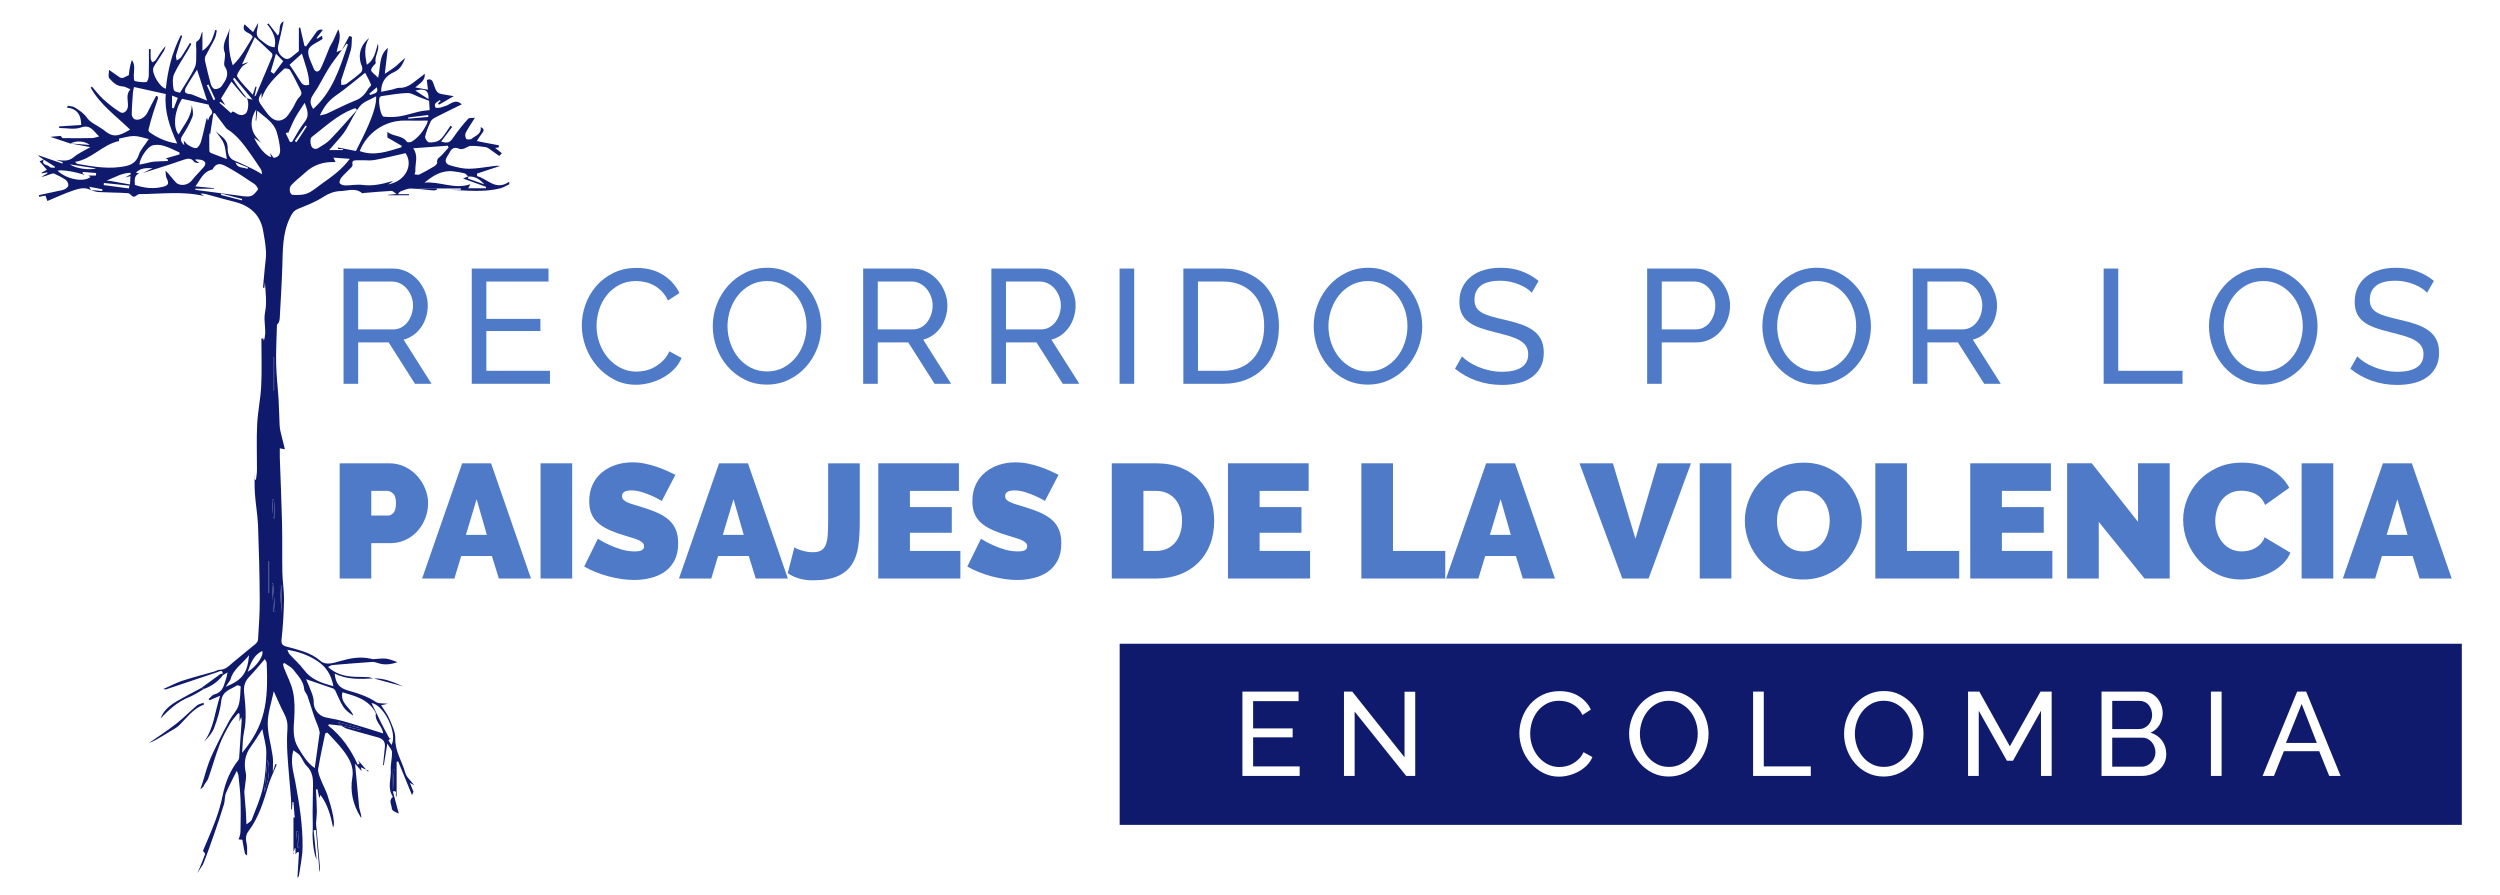
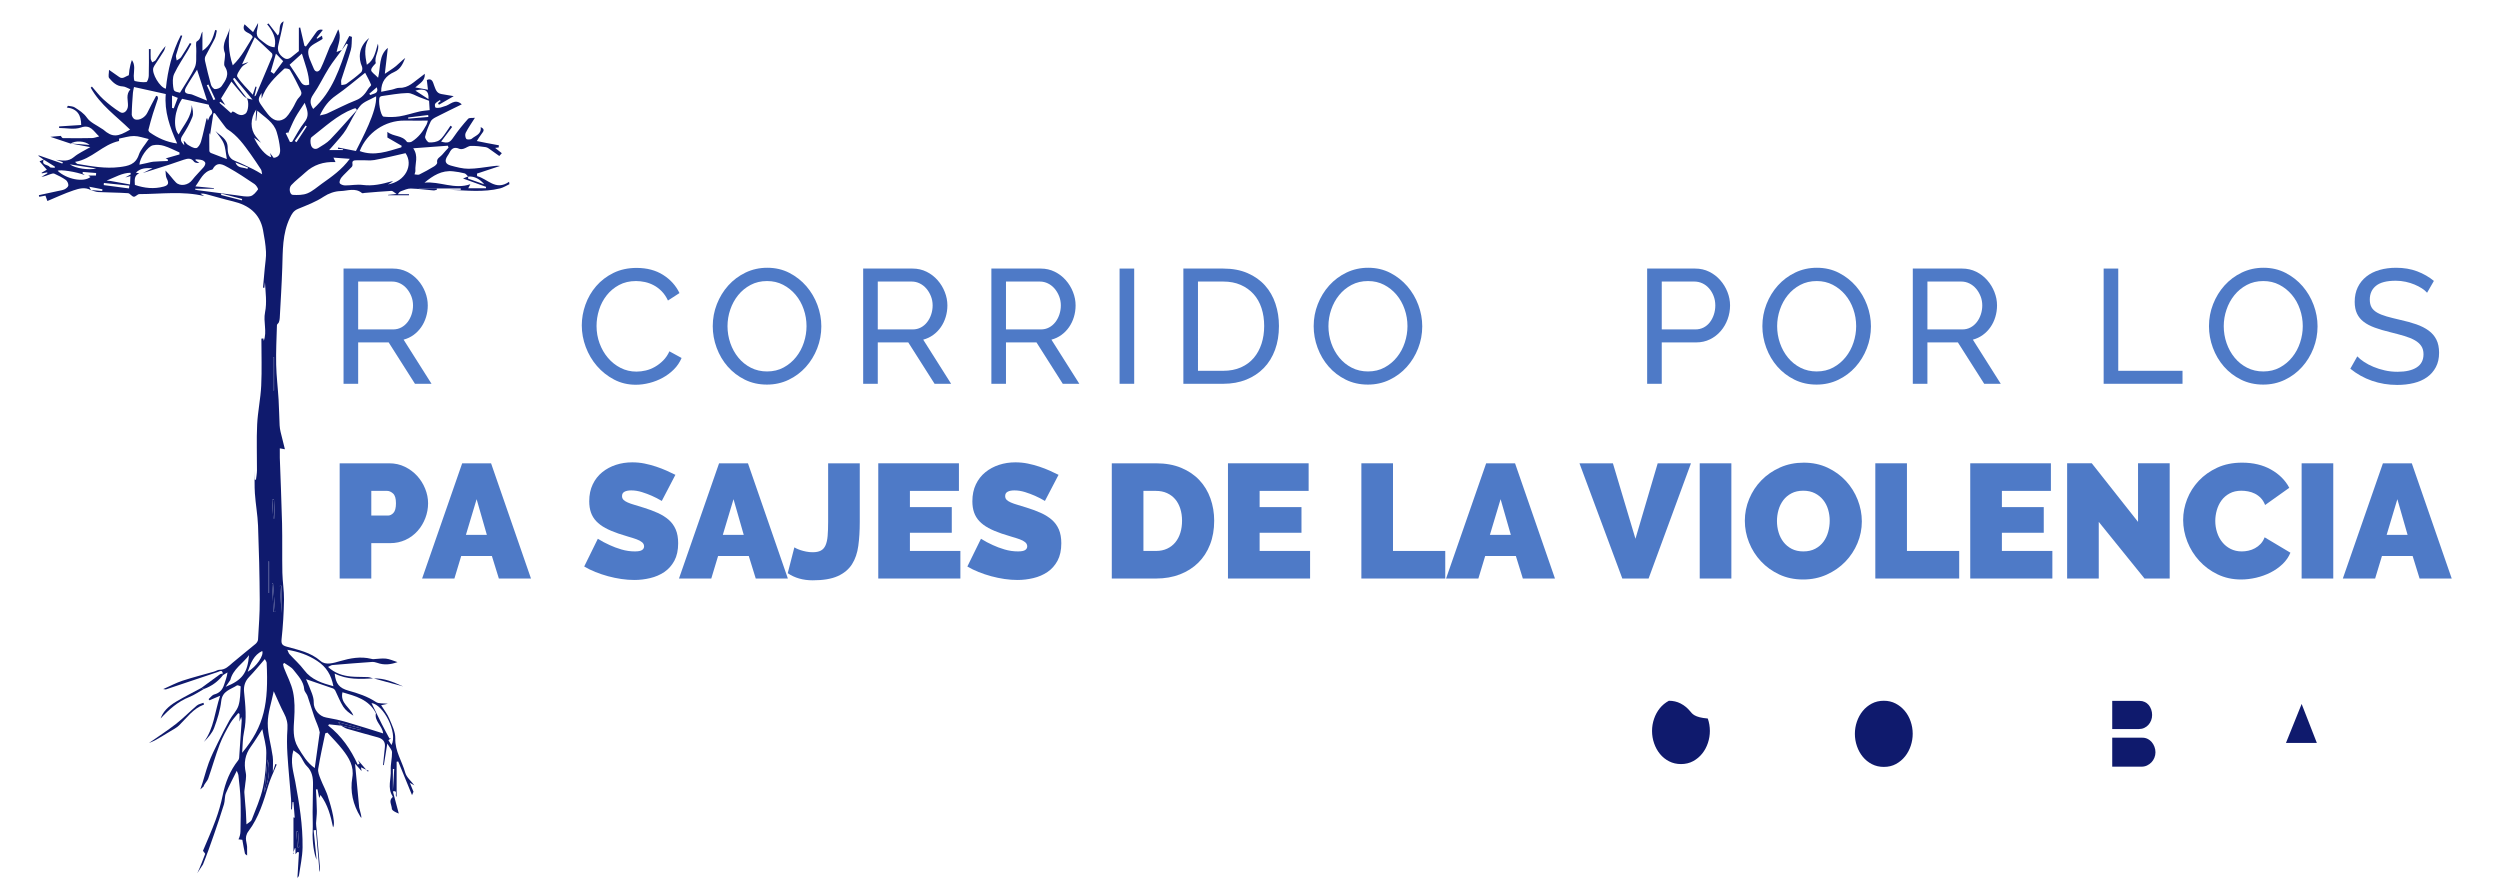
<svg xmlns="http://www.w3.org/2000/svg" version="1.1" id="Capa_1" x="0px" y="0px" width="405px" height="145px" viewBox="0 0 405 145" enable-background="new 0 0 405 145" xml:space="preserve">
  <path fill="#0F1A6D" d="M64.601,131.798c-1.186-0.461-1.121-0.771-1.121-0.771c-0.009-0.619-0.58-1.307,0.121-1.892  c0.024-0.02,0.014-0.124-0.016-0.168c-0.856-1.347-0.2-2.803-0.283-4.202c-0.054-0.957,0.23-1.933,0.204-2.897  c-0.011-0.415-0.424-0.816-0.763-1.413c-0.21,1.318-0.384,2.408-0.561,3.5c-0.043-0.008-0.086-0.016-0.13-0.022  c0.099-0.976,0.194-1.954,0.3-2.93c0.095-0.874-0.37-1.332-1.143-1.549c-1.65-0.466-3.314-0.902-4.959-1.387  c-0.375-0.108-0.707-0.363-1.057-0.552c1.043,0.242,2.087,0.482,3.13,0.725c0.02-0.086,0.042-0.173,0.064-0.258  c-1.168-0.314-2.335-0.629-3.604-0.971c0.219,0.266,0.33,0.401,0.44,0.539c-0.642-0.07-1.283-0.141-1.924-0.21  c-0.045,0.064-0.092,0.13-0.137,0.194c2.158,1.682,3.671,3.866,4.792,6.353c0.102-0.067,0.202-0.136,0.304-0.203  c-0.116-0.236-0.233-0.47-0.272-0.551c0.458,0.533,1.026,1.197,1.593,1.857c0.061-0.035,0.122-0.068,0.182-0.104  c-0.404-0.182-0.808-0.363-1.284-0.577c0.028,0.176,0.052,0.314,0.097,0.606c-0.398-0.454-0.716-0.813-1.057-1.201  c0.231,2.448,0.458,4.778,0.669,7.111c0,0,0.66,2.323,0.186,1.465c-1.18-1.92-1.682-4.073-1.299-6.312  c0.316-1.85-0.549-3.21-1.565-4.527c-0.753-0.972-1.639-1.847-2.466-2.766c-0.117,0.038-0.236,0.076-0.353,0.116  c-0.391,1.915-0.831,3.825-1.14,5.754c-0.083,0.517,0.179,1.116,0.379,1.64c0.395,1.043,0.99,2.025,1.266,3.098  c0,0,1.332,3.979,0.759,4.734c-0.378-1.839-0.842-3.641-2.028-5.24c-0.078,0.179-0.135,0.312-0.209,0.484  c-0.102-0.506-0.195-0.956-0.286-1.408l-0.249,0.021c0.055,1.163,0.133,2.326,0.148,3.49c0.008,0.66-0.104,1.319-0.129,1.981  c-0.012,0.321,0.058,0.643,0.087,0.967c0.178,2.028,0.354,4.059,0.535,6.089c0.023,0.279,0.048,0.557-0.061,0.854  c-0.194-2.267-0.39-4.533-0.583-6.799c-0.125,0.014-0.248,0.026-0.373,0.038c0.172,1.673,0.342,3.345,0.488,4.776  c-0.428-0.892-0.725-3.017-0.643-4.604c0.052-1.036-0.016-2.077-0.008-3.115c0.011-1.485,0.039-2.968,0.064-4.451  c0.019-1.125-0.136-2.154-1.017-3.017c-0.472-0.464-0.695-1.172-1.111-1.709c-0.244-0.319-0.644-0.517-1.053-0.832  c-0.543,1.909,0.011,3.471,0.303,5.062c0.647,3.532,1.24,7.081,1.186,10.685c-0.024,1.516-0.371,3.027-0.586,4.538  c-0.022,0.146-0.172,0.271-0.263,0.406l0.013,0.017c0.083-1.399,0.168-2.798,0.253-4.196c-0.092-0.009-0.186-0.015-0.278-0.022  c-0.075,0.09-0.149,0.179-0.285,0.339v-0.963c-0.034-0.011-0.069-0.018-0.103-0.026c-0.106,0.312-0.214,0.624-0.322,0.936  c0.033,0.002,0.066,0.005,0.097,0.008v-5.979c-0.056-0.094,0.005,0.008,0.065,0.112c0.047-0.008,0.091-0.014,0.137-0.021  c-0.067-0.839-0.135-1.678-0.202-2.517l-0.154,0.003c-0.031,0.396-0.061,0.791-0.092,1.185l-0.137-0.005  c0-0.551,0.037-1.104-0.007-1.653c-0.189-2.424-0.438-4.843-0.589-7.269c-0.084-1.359-0.099-2.732,0.001-4.089  c0.069-0.935-0.115-1.724-0.552-2.537c-0.57-1.066-1.026-2.196-1.666-3.585c-0.375,1.86-0.964,3.512-0.972,5.166  c-0.008,1.803,0.56,3.604,0.807,5.411c0.098,0.727,0.018,1.477,0.018,2.478c0.192-0.58,0.306-0.928,0.42-1.275  c0.069,0.03,0.137,0.061,0.206,0.091c-0.273,0.634-0.553,1.266-0.814,1.905c-0.188,0.461-0.372,0.925-0.513,1.399  c-0.774,2.627-1.59,5.297-3.228,7.472c-0.861,1.144-0.146,1.952-0.242,2.9c0.001,0.353,0.005,0.704,0.006,1.057  c-0.122-0.105-0.325-0.191-0.355-0.317c-0.155-0.682-0.266-1.369-0.422-2.222l-0.624-0.074c0.2-0.39,0.313-0.862,0.323-1.303  c0.041-1.722,0.064-3.449,0.009-5.171c-0.042-1.291-0.206-2.581-0.337-3.868c-0.022-0.228-0.15-0.441-0.27-0.765  c-0.62,1.261-1.251,2.416-1.758,3.627c-0.229,0.546-0.139,1.22-0.315,1.798c-0.501,1.634-1.047,3.255-1.609,4.868  c-0.57,1.635-1.141,3.273-1.792,4.878l-0.919,1.41c0.482-1.007,0.865-2.061,1.268-3.103c0.028-0.072-0.145-0.222-0.352-0.513  c0.635-1.525,1.408-3.235,2.051-4.992c0.477-1.299,0.869-2.641,1.143-3.996c0.427-2.088,1.187-4.002,2.517-5.677  c0.087-0.109,0.144-0.27,0.151-0.413c0.146-2.012,0.28-4.026,0.412-6.04c0.009-0.131-0.035-0.264-0.082-0.572  c-0.11,0.312-0.155,0.439-0.269,0.757v-1.247c-0.068-0.041-0.136-0.084-0.205-0.127c-0.437,0.547-0.947,1.051-1.291,1.648  c-0.631,1.108-1.262,2.235-1.714,3.421c-0.693,1.806-1.21,3.678-1.851,5.505c-0.164,0.47-0.632,0.845-0.762,1.318l-0.53,0.474  c0.515-1.414,0.85-2.892,1.366-4.307c0.404-1.104,0.939-2.163,1.458-3.221c0.611-1.25,1.241-2.494,1.917-3.707  c0.445-0.802,1.167-1.49,1.439-2.334c0.316-0.978,0.285-2.07,0.361-3.115c0.004-0.046-0.486-0.246-0.61-0.165  c-1.01,0.661-2.357,0.876-2.539,2.526c-0.163,1.47-0.624,2.931-1.139,4.328c-0.317,0.861-0.985,1.594-1.671,2.298  c1.644-2.195,1.75-4.877,2.631-7.479c-0.689,0.294-1.208,0.514-1.727,0.733c-0.047-0.062-0.094-0.127-0.143-0.191  c0.302-0.258,0.564-0.656,0.907-0.749c0.88-0.235,1.349-0.774,1.61-1.6c0.195-0.615,0.456-1.208,0.543-1.971  c-0.242,0.142-0.484,0.287-0.728,0.429c-0.011-0.087-0.023-0.174-0.036-0.26c-0.072-0.681-0.537-0.329-0.791-0.245  c-2.812,0.927-5.615,1.88-8.418,2.825c-0.045,0.016-0.103-0.011-0.439-0.052c1.185-0.522,2.127-1.03,3.126-1.357  c1.68-0.551,3.399-0.981,5.101-1.472c0.312-0.09,0.615-0.304,0.919-0.302c0.934,0.003,1.482-0.606,2.113-1.146  c1.214-1.039,2.478-2.017,3.702-3.045c0.198-0.166,0.389-0.461,0.403-0.707c0.122-2.129,0.288-4.263,0.274-6.396  c-0.025-4.01-0.12-8.022-0.274-12.031c-0.067-1.754-0.394-3.498-0.512-5.254c-0.083-1.224-0.018-2.457-0.081-3.688  c0.024,0.489,0.046,0.977,0.066,1.465c0.062,0.008,0.125,0.014,0.188,0.02c0.057-0.503,0.161-1.007,0.164-1.509  c0.016-2.478-0.091-4.959,0.03-7.43c0.1-2.105,0.56-4.19,0.658-6.294c0.122-2.544,0.03-5.098,0.03-7.625  c0.27-0.028,0.322-0.036,0.322-0.034c0.024,0.134,0.041,0.27,0.058,0.388c0.578-1.508-0.108-3.059,0.215-4.64  c0.319-1.556,0.07-3.229-0.019-4.859c-0.03,0.3-0.061,0.601-0.091,0.901c-0.075-0.005-0.15-0.01-0.225-0.015  c0.097-1.058,0.194-2.116,0.288-3.174c0.075-0.883,0.247-1.774,0.197-2.649c-0.066-1.176-0.26-2.35-0.482-3.508  c-0.516-2.699-2.333-4.053-4.884-4.656c-1.461-0.346-2.899-0.78-4.348-1.167c-0.281-0.075-0.569-0.125-0.902-0.057  c0.202,0.122,0.401,0.246,0.614,0.374c-3.495-0.844-7.014-0.327-10.513-0.32c-0.304,0-0.628,0.462-0.906,0.426  c-0.33-0.039-0.611-0.553-0.934-0.575c-1.601-0.108-3.207-0.102-4.809-0.183c-0.41-0.021-0.81-0.211-1.218-0.325  c0.617,0.05,1.235,0.1,1.854,0.153c0.01-0.092,0.018-0.184,0.027-0.276c-0.666-0.13-1.33-0.259-2.128-0.415  c0.152,0.312,0.213,0.438,0.274,0.565c-0.952-0.563-1.943-0.27-2.844,0.033c-1.441,0.482-2.825,1.141-4.216,1.717  c-0.078-0.224-0.199-0.552-0.314-0.874c-0.361,0.07-0.686,0.13-1.013,0.192c-0.019-0.088-0.037-0.176-0.053-0.266  c1.025-0.222,2.052-0.442,3.077-0.668c0.378-0.084,0.777-0.128,1.117-0.294c0.25-0.122,0.575-0.405,0.584-0.629  c0.012-0.292-0.177-0.706-0.415-0.874c-0.577-0.406-1.219-0.725-1.861-1.019c-0.175-0.079-0.462,0.021-0.677,0.097  c-0.459,0.164-0.907,0.365-1.415,0.428c0.33-0.198,0.66-0.398,0.988-0.598c-0.018-0.043-0.033-0.089-0.05-0.134  c-0.29,0.054-0.576,0.107-0.864,0.161l-0.04-0.104c0.262-0.152,0.523-0.302,0.849-0.488c-0.385-0.444-0.743-0.854-1.182-1.36  c0.286-0.125,0.484-0.21,0.678-0.292c-0.43,0.987,0.685,0.777,0.977,1.211c0.104,0.155,0.538,0.086,0.822,0.121  c-0.001-0.062-0.004-0.126-0.006-0.189c-0.602-0.377-1.205-0.753-1.807-1.13l-0.862-0.611c0.024-0.023,0.047-0.05,0.073-0.073  l3.813,1.326l0.092-0.211c-0.367-0.133-0.733-0.267-1.098-0.401c1.013,0.139,1.955,0.341,2.882-0.439  c0.765-0.641,1.718-1.054,2.662-1.612c-1.194-0.221-2.199-0.408-3.202-0.594c1.031,0.081,2.062,0.164,3.092,0.245  c-0.787-0.702-2.417-0.719-3.069-0.218c-1.018-0.34-2.035-0.68-3.295-1.101c0.701-0.062,1.13-0.102,1.697-0.153  c0.022,0.025,0.18,0.358,0.348,0.361c1.574,0.033,3.151,0.022,4.726-0.009c0.333-0.006,0.661-0.145,1.141-0.261  c-0.944-0.843-1.369-2.011-2.989-1.439c-1.045,0.369-2.327,0.068-3.503,0.068c-0.003-0.084-0.005-0.167-0.006-0.251  c1.207-0.078,2.41-0.158,3.581-0.234c-0.005-1.614-0.637-2.637-2.33-2.828c0.06-0.094,0.119-0.188,0.178-0.279  c0.371,0.078,0.8,0.064,1.096,0.255c0.73,0.474,1.449,0.905,2.006,1.698c0.534,0.764,1.567,1.183,2.382,1.751  c0.073,0.052,0.163,0.083,0.228,0.141c1.508,1.32,2.353,1.207,4.363,0.014c-2.227-2.183-4.841-4.007-6.379-6.794  c0.064-0.059,0.128-0.12,0.192-0.181c0.61,0.689,1.165,1.439,1.841,2.051c0.85,0.766,1.755,1.496,2.728,2.093  c0.61,0.373,1.23-0.25,1.271-1.003c0.049-0.888-0.394-1.833,0.398-2.7c-0.476-0.187-0.852-0.449-1.232-0.462  c-1.015-0.033-1.636-0.691-2.204-1.349c-0.195-0.227-0.031-0.766-0.031-1.338c0.668,0.467,1.167,0.801,1.651,1.156  c0.579,0.428,1.017-0.128,1.503-0.248c0.115-0.028,0.092-0.583,0.148-0.895c0.097-0.539,0.206-1.077,0.407-1.605  c0.583,0.82,0.317,1.705,0.302,2.568c-0.006,0.289,0.043,0.81,0.156,0.834c0.613,0.14,1.262,0.235,1.877,0.166  c0.175-0.02,0.385-0.642,0.397-0.994c0.045-1.451,0.02-2.902,0.02-4.354c0.094,0,0.189,0.001,0.285,0.001  c0,0.516-0.023,1.035,0.011,1.551c0.015,0.206,0.157,0.404,0.241,0.606c0.2-0.127,0.47-0.211,0.588-0.393  c0.484-0.761,0.923-1.551,1.581-2.253c-0.091,0.271-0.139,0.574-0.285,0.812c-0.492,0.804-1.023,1.585-1.536,2.379  c-0.063,0.099-0.115,0.206-0.156,0.316c-0.335,0.891,1.074,3.243,2.021,3.405c0.305-3.035,1.022-5.944,2.422-8.648  c0.079,0.025,0.158,0.048,0.236,0.072c-0.34,1.042-0.703,2.081-1.003,3.135c-0.074,0.259,0.064,0.577,0.104,0.868  c0.239-0.173,0.549-0.3,0.707-0.531c0.506-0.746,0.956-1.53,1.428-2.299c0.082,0.045,0.161,0.089,0.244,0.134  c-0.188,0.344-0.364,0.694-0.562,1.03c-0.754,1.274-1.601,2.504-2.23,3.836c-0.283,0.598-0.236,1.41-0.157,2.105  c0.088,0.746,0.183,0.735,1.098,0.95c0.808-1.349,1.746-2.662,2.401-4.106c0.339-0.749,0.189-1.722,0.242-2.597  c0.033-0.558-0.16-1.476,0.092-1.614c0.72-0.397,0.531-1.04,0.902-1.583v3.112c1.349-0.889,1.709-2.14,2.072-3.389  c0.089,0.034,0.177,0.07,0.264,0.104c-0.106,0.437-0.139,0.905-0.33,1.299c-0.477,0.977-1.041,1.912-1.529,2.884  c-0.106,0.212-0.104,0.523-0.05,0.766c0.294,1.284,0.592,2.565,0.955,3.83c0.083,0.291,0.423,0.705,0.651,0.711  c0.361,0.008,0.871-0.186,1.066-0.468c0.668-0.955,1.372-1.919,0.523-3.206c-0.228-0.349,0.005-0.999,0.019-1.51  c0.006-0.237,0.059-0.5-0.021-0.708c-0.579-1.514,0.519-2.667,0.807-4.013c-0.25,1.98-0.241,3.916,0.488,6.052  c1.483-1.423,2.288-3.099,3.237-4.576c-0.318-0.812-1.505-0.619-1.471-1.594c0.007-0.198,0.117-0.394,0.145-0.479  c0.495,0.457,0.937,0.866,1.379,1.272c0.253-0.459,0.506-0.92,0.814-1.483c0.045,0.933-0.693,1.894,0.322,2.665  c0.731,0.554,1.359,1.229,2.355,1.267c0.339-1.476-0.324-2.637-1.214-3.729c0.077-0.041,0.15-0.083,0.227-0.125  c0.5,0.65,0.999,1.302,1.496,1.949c0.602-0.611-0.082-1.774,0.953-2.298c-0.285,1.288-0.541,2.584-0.861,3.862  c-0.2,0.805,0.052,1.535,0.924,2.088c0.589,0.375,1.047-0.025,1.483-0.388c0.343-0.282,0.693-0.558,0.92-0.737v-3.78  c0.072-0.014,0.145-0.026,0.215-0.04c0.228,0.986,0.456,1.973,0.685,2.958c0.08,0.041,0.159,0.083,0.239,0.122  c0.522-0.716,1.06-1.419,1.558-2.152c0.278-0.409,0.555-0.708,1.191-0.543c-0.394,0.507-0.708,0.912-1.021,1.317  c0.033,0.038,0.067,0.076,0.1,0.115c0.26-0.164,0.518-0.327,0.775-0.489c0.041,0.205,0.084,0.423,0.104,0.517  c-0.762,0.547-2.088,1.01-2.287,1.768c-0.234,0.889,0.466,2.056,0.86,3.062c0.236,0.608,0.807,0.61,1.116-0.028  c0.542-1.115,0.95-2.292,1.436-3.432c0.15-0.354,0.396-0.667,0.56-1.015c0.297-0.63,0.568-1.273,0.844-1.902  c0.596,1.25-0.031,2.473-0.267,3.67c0.285-0.11,0.575-0.225,0.868-0.337c-0.705,0.967-1.469,1.9-2.104,2.913  c-0.887,1.417-1.594,2.955-2.55,4.319c-0.633,0.905-0.492,1.578,0,2.333c3.174-2.838,4.315-6.688,5.623-10.45  c-0.076-0.044-0.152-0.088-0.229-0.132c-0.254,0.348-0.508,0.695-0.761,1.04l1.217-2.282c0.142,0.049,0.283,0.097,0.424,0.146  c-0.053,0.711,0.007,1.453-0.181,2.125c-0.454,1.617-1.037,3.195-1.535,4.801c-0.084,0.269,0.001,0.589,0.008,0.884  c0.282-0.065,0.617-0.055,0.833-0.209c0.82-0.586,1.627-1.198,2.375-1.871c0.178-0.161,0.242-0.657,0.135-0.899  c-0.603-1.356-0.598-3.218,1.156-4.651c-0.894,1.387-0.661,2.839-0.376,4.338c1.22-0.805,1.391-2.092,1.79-3.411  c0.314,1.126-0.641,2.062-0.338,3.147c-0.2,0.269-0.725,0.675-0.749,1.11c-0.019,0.333,0.597,0.7,1.123,1.256  c0.431-1.763,0.09-3.62,1.577-4.839c-0.156,1.341-0.308,2.64-0.489,4.203c0.705-0.483,1.293-0.832,1.815-1.259  c0.509-0.417,0.953-0.914,1.493-1.312c-0.381,0.928-0.753,1.819-1.777,2.271c-1.311,0.577-2.147,1.552-2.121,3.21  c0.607-0.119,1.174-0.222,1.735-0.347c0.408-0.088,0.813-0.309,1.213-0.293c1.507,0.053,2.398-1.03,3.473-1.778  c0.211-0.147,0.408-0.314,0.646-0.501c0.078,1.16-0.819,1.545-1.544,2.212c0.719,0.13,1.364,0.247,2.056,0.374  c-0.069-0.582-0.125-1.077-0.185-1.576c0.892-0.407,1.018,0.476,1.159,0.826c0.259,0.649,0.378,1.301,1.192,1.447  c0.604,0.107,1.208,0.206,2.006,0.343c-0.82,0.475-1.604,0.93-2.387,1.384c-0.048-0.058-0.097-0.114-0.145-0.172  c0.042-0.072,0.07-0.158,0.13-0.211c0.084-0.076,0.192-0.128,0.289-0.19c-0.042-0.06-0.084-0.121-0.125-0.18  c-0.264,0.194-0.582,0.348-0.768,0.597c-0.098,0.133-0.021,0.602,0.07,0.632c0.245,0.079,0.543,0.027,0.815-0.016  c0.202-0.033,0.388-0.158,0.591-0.194c0.934-0.172,1.688-1.378,2.834-0.324c-1.371,0.674-2.803,1.363-4.218,2.087  c-0.309,0.158-0.671,0.384-0.81,0.675c-0.375,0.796-0.719,1.625-0.91,2.479c-0.059,0.266,0.397,0.911,0.644,0.927  c0.566,0.034,1.26-0.062,1.696-0.385c0.549-0.403,0.896-1.082,1.324-1.649c0.161-0.215,0.3-0.448,0.45-0.673  c0.087,0.065,0.176,0.131,0.266,0.197c-0.595,0.792-1.193,1.584-1.79,2.376c1.155,0.328,1.422,0.163,2.057-0.771  c0.698-1.023,1.484-1.993,2.312-2.912c0.188-0.21,0.708-0.121,1.109-0.172c-0.558,0.886-1.08,1.63-1.494,2.432  c-0.134,0.258-0.08,0.746,0.091,0.98c0.106,0.146,0.707,0.137,0.892-0.023c0.589-0.511,1.615-0.721,1.44-1.877  c0.725,0.309,0.491,0.67,0.153,1.094c-0.289,0.361-0.521,0.771-0.774,1.16c0.531,0.106,1.062,0.217,1.597,0.32  c0.659,0.127,1.317,0.247,1.978,0.37l-0.036,0.347c-0.264,0.035-0.528,0.07-0.572,0.077c0.288,0.228,0.685,0.542,1.083,0.854  c-0.136,0.152-0.273,0.302-0.41,0.454c-0.435-0.311-0.864-0.633-1.308-0.931c-0.281-0.191-0.569-0.452-0.883-0.502  c-0.801-0.128-1.619-0.216-2.428-0.2c-0.382,0.009-0.746,0.328-1.137,0.449c-0.228,0.07-0.528,0.109-0.73,0.017  c-0.76-0.342-1.236-0.085-1.574,0.611c-0.092,0.187-0.211,0.36-0.325,0.534c-0.523,0.795-0.386,1.322,0.531,1.571  c0.937,0.255,1.912,0.519,2.87,0.519c1.287-0.003,2.573-0.255,3.859-0.407c0.4-0.048,0.801-0.124,1.238-0.046  c-1.242,0.413-2.486,0.825-3.729,1.238c0.01,0.138,0.019,0.275,0.026,0.413c1.698,0.414,2.986,2.443,5.179,0.91  c0.017,0.131,0.033,0.261,0.05,0.392c-0.499,0.231-0.976,0.548-1.5,0.678c-2.684,0.664-5.414,0.338-8.13,0.234h1.748v-0.219h-6.828  c-0.001,0.011-0.001,0.024-0.003,0.034h2.954l0.021,0.161c-0.181,0.042-0.366,0.134-0.542,0.122c-1.235-0.098-2.465-0.275-3.7-0.308  c-0.514-0.012-1.039,0.247-1.545,0.417c-0.207,0.068-0.381,0.231-0.541,0.506h1.799c0,0.055,0,0.111-0.001,0.168h-3.392v-0.062  c0.369-0.042,0.738-0.08,1.372-0.149c-0.417-0.263-0.625-0.511-0.819-0.499c-1.45,0.081-2.896,0.214-4.343,0.33  c-0.149,0.012-0.352,0.091-0.435,0.022c-1.083-0.902-2.34-0.351-3.485-0.321c-0.917,0.021-1.933,0.383-2.703,0.897  c-1.308,0.874-2.755,1.402-4.173,1.99c-0.75,0.313-1.011,0.827-1.319,1.466c-1.231,2.556-1.138,5.296-1.23,8.024  c-0.089,2.732-0.264,5.461-0.41,8.189c-0.011,0.235-0.063,0.476-0.145,0.695c-0.064,0.166-0.304,0.297-0.309,0.448  c-0.064,2.134-0.172,4.272-0.126,6.406c0.042,1.891,0.278,3.778,0.392,5.669c0.084,1.387,0.102,2.774,0.167,4.161  c0.015,0.353,0.076,0.709,0.154,1.055c0.219,0.93,0.458,1.854,0.701,2.826c-0.328-0.06-0.544-0.099-0.826-0.148  c0,0.557-0.014,1.052,0.002,1.546c0.12,3.537,0.279,7.072,0.364,10.608c0.061,2.667-0.004,5.336,0.05,8.003  c0.028,1.453,0.289,2.903,0.267,4.352c-0.036,2.13-0.163,4.265-0.392,6.381c-0.087,0.786,0.094,1.028,0.802,1.23  c1.921,0.549,3.891,0.906,5.508,2.329c0.844,0.74,2.095,0.331,3.173,0.018c1.647-0.476,3.316-0.792,5.036-0.369  c0.114,0.029,0.232,0.06,0.35,0.055c0.682-0.03,1.371-0.16,2.042-0.087c0.611,0.069,1.198,0.354,1.865,0.566  c-1.118,0.404-2.179,0.517-3.276,0.118c-0.273-0.1-0.588-0.162-0.877-0.143c-2.127,0.149-4.254,0.316-6.382,0.499  c-0.208,0.018-0.408,0.168-0.718,0.306c1.111,1.022,2.361,1.416,3.694,1.553c0.914,0.093,1.841,0.041,2.762,0.091  c0.303,0.016,0.597,0.148,0.894,0.228l0.019-0.019c-2.132,0.118-4.265,0.249-6.294-0.781c0.169,1.646,0.755,2.357,2.213,2.763  c1.567,0.437,3.095,0.93,4.48,1.849c0.447,0.296,1.162,0.187,1.924,0.282c-0.42,0.094-0.689,0.149-1.087,0.238  c0.465,0.748,1.008,1.418,1.326,2.18c0.432,1.03,0.993,2.141,0.965,3.199c-0.055,2.068,1.099,3.698,1.611,5.547  c0.213,0.765,0.976,1.377,1.488,2.058c-0.21-0.117-0.423-0.233-0.741-0.41c0.224,0.545,0.405,0.984,0.585,1.424l0.021-0.019  c-0.114,0.265-0.225,0.527-0.252,0.588c-0.694-1.689-1.466-3.571-2.236-5.455c-0.087,0.014-0.175,0.027-0.259,0.041v5.68  c-0.394-0.207,0.318-1.077-0.613-0.878c0.076-1.21,0.148-2.417,0.221-3.626c-0.071-0.002-0.141-0.004-0.213-0.007v3.632   M17.922,29.318c1.023,0.184,2.048,0.369,3.14,0.565c0.023-0.487,0.042-0.856,0.067-1.351c-0.343,0.088-0.586,0.15-0.83,0.213  c0.303-0.173,0.604-0.347,0.908-0.521c-0.03-0.08-0.058-0.16-0.089-0.237c-1.327,0.02-2.452,0.714-3.85,1.271  C17.636,29.293,17.781,29.306,17.922,29.318 M13.732,28.366c-1.366-0.536-4.021-0.954-4.391-0.691c1.478,1.377,4.17,1.9,5.313,1.007  c-0.121-0.086-0.235-0.169-0.348-0.25h1.243c0.006-0.134,0.016-0.269,0.023-0.403l-2.152-0.173c-0.019,0.07-0.038,0.141-0.057,0.21  C13.487,28.166,13.61,28.266,13.732,28.366 M36.5,17.026c-0.273-0.18-0.546-0.359-0.822-0.54c-0.042,0.055-0.085,0.11-0.131,0.167  l1.884,1.67c0.075-0.087,0.152-0.175,0.228-0.262c0.109,0.036,0.234,0.049,0.325,0.113c0.56,0.393,1.167,0.701,1.79,0.23  c0.489-0.37,0.58-2.005,0.219-2.479c0.231,0.055,0.462,0.111,0.923,0.222c-1.075-1.299-2-2.415-2.926-3.529  c-0.088,0.054-0.173,0.107-0.26,0.163c0.24,0.377,0.459,0.771,0.726,1.132c0.507,0.691,1.042,1.362,1.566,2.042  c-0.204-0.149-0.442-0.271-0.607-0.458c-0.631-0.725-1.239-1.469-1.922-2.288c-0.595,0.971-1.148,1.873-1.684,2.743  C36.06,16.34,36.281,16.685,36.5,17.026 M75.841,28.596c-0.195-0.178-0.365-0.455-0.591-0.515c-0.597-0.16-1.216-0.253-1.833-0.324  c-1.867-0.214-3.29,0.709-4.646,1.833c2.475-0.253,4.85,1.162,7.428,0.249c-0.131,0.251-0.199,0.379-0.341,0.655h2.868  c0.005-0.075,0.009-0.15,0.016-0.224c-1.236-0.449-2.473-0.896-3.731-1.351c0.328-0.134,0.594-0.244,0.861-0.354  c-0.018,0.128-0.075,0.359-0.047,0.37c0.873,0.323,1.752,0.625,2.632,0.929C77.758,29.039,76.93,28.527,75.841,28.596   M43.741,24.779c0.202,0.269,0.4,0.538,0.594,0.796c0.979-0.11,1.098-0.826,1.03-1.503c-0.087-0.9-0.275-1.805-0.537-2.674  c-0.483-1.602-1.908-2.376-3.143-3.466c-0.067,0.622-0.121,1.119-0.172,1.616c-0.033-0.003-0.064-0.008-0.097-0.012  c0.028-0.543,0.055-1.084,0.089-1.792c-0.991,1.451-0.977,3.2-0.067,4.366c0.271,0.349,0.567,0.678,0.853,1.017  c-0.381-0.274-0.762-0.548-1.131-0.814c0.678,1.521,1.958,2.99,2.772,3.136C43.866,25.215,43.803,24.997,43.741,24.779   M22.547,28.072c-0.875,0.394-0.719,1.147-0.698,1.883c1.561,0.537,3.101,0.694,4.667,0.271c0.801-0.215,0.873-0.588,0.494-1.307  c-0.192-0.364-0.143-0.858-0.204-1.292c0.67,0.656,1.119,1.341,1.678,1.913c0.705,0.719,2.015,0.458,2.627-0.347  c0.561-0.738,1.25-1.377,1.855-2.085c0.163-0.189,0.322-0.483,0.294-0.704c-0.024-0.18-0.305-0.398-0.516-0.464  c-0.33-0.104-0.697-0.095-1.049-0.133c-0.01,0.05-0.022,0.1-0.033,0.15c0.209,0.148,0.419,0.297,0.626,0.446  c-0.328,0.01-0.705-0.011-0.847-0.205c-0.483-0.668-1.074-0.513-1.678-0.322c-0.752,0.237-1.491,0.519-2.241,0.762  c-1.46,0.473-2.925,0.931-4.388,1.396c0.525-0.266,1.049-0.529,1.572-0.793c-0.925-0.012-1.868-0.102-2.698,0.734  C22.28,28.025,22.413,28.048,22.547,28.072 M49.583,110.029c0.319,0.761,0.671,1.515,0.946,2.295  c0.166,0.462,0.313,0.971,0.295,1.454c-0.039,1.142,0.89,2.271,2.007,2.458c1.13,0.189,2.254,0.44,3.356,0.759  c1.946,0.562,3.87,1.191,5.882,1.817c-0.133-1.262-1.454-1.982-1.174-3.267c-1.149-2.262-3.339-2.782-5.418-3.397  c-0.412,1.801,1.284,2.45,1.77,3.787c-0.647-0.4-1.257-0.854-1.642-1.453c-0.521-0.813-0.856-1.742-1.293-2.611  c-0.072-0.144-0.223-0.295-0.372-0.347C52.503,111.018,51.059,110.533,49.583,110.029 M51.798,118.645  c-0.156-0.873-0.602-1.692-0.891-2.546c-0.38-1.119-0.713-2.253-1.101-3.37c-0.13-0.369-0.497-0.693-0.522-1.055  c-0.1-1.333-1.013-2.203-1.739-3.152c-0.366-0.479-0.992-0.76-1.499-1.129c-0.062,0.058-0.125,0.117-0.186,0.177  c0.041,0.195,0.055,0.399,0.126,0.585c0.506,1.32,1.211,2.595,1.491,3.959c0.286,1.388,0.276,2.868,0.184,4.295  c-0.103,1.617-0.267,3.19,0.614,4.663c0.744,1.241,1.471,2.49,2.716,3.355 M62.844,29.876c2.826-0.462,4.174-3.144,2.854-5.063  c-1.707,0.384-3.371,0.811-5.057,1.114c-0.751,0.137-1.552-0.009-2.328,0.04c-0.472,0.027-1.338-0.166-1.223,0.512  c0.085,0.519-0.161,0.596-0.347,0.8c-0.458,0.505-0.991,0.944-1.421,1.468c-0.197,0.24-0.384,0.688-0.287,0.915  c0.096,0.219,0.566,0.375,0.872,0.378c0.95,0.009,1.915-0.202,2.844-0.079c1.614,0.213,3.118-0.133,4.633-0.565  c0.07-0.021,0.15-0.015,0.313-0.027C63.422,29.532,63.225,29.648,62.844,29.876 M39.229,121.951  c3.639-4.362,4.282-8.067,3.969-14.569c-0.009-0.182-0.167-0.359-0.295-0.611c-0.913,1.049-1.691,2.011-2.543,2.896  c-0.675,0.702-0.908,1.496-0.82,2.429c0.21,2.172,0.458,4.335-0.018,6.521C39.301,119.636,39.33,120.705,39.229,121.951   M42.375,15.056c-0.583,0.913-0.597,1.188-0.073,1.944c0.347,0.505,0.705,1.004,1.086,1.484c0.791,0.991,1.657,1.346,2.607,0.792  c0.579-0.335,0.956-1.056,1.355-1.65c0.404-0.602,0.612-1.375,1.113-1.86c0.426-0.414,0.44-0.731,0.237-1.144  c-0.546-1.114-1.095-2.23-1.727-3.294c-0.114-0.194-0.797-0.319-0.943-0.182c-1.467,1.369-2.953,2.742-3.656,4.839V15.056z   M42.495,118.123c-0.624,0.958-1.205,1.938-1.871,2.854c-0.932,1.283-1.147,2.636-0.813,4.184c0.155,0.716-0.07,1.517-0.13,2.278  c-0.026,0.321-0.113,0.642-0.097,0.957c0.064,1.021,0.173,2.033,0.247,3.05c0.045,0.629,0.06,1.26,0.096,2.098  c0.406-0.334,0.751-0.477,0.84-0.716c0.654-1.722,1.43-3.426,1.821-5.213c0.404-1.838,0.538-3.763,0.553-5.65  C43.151,120.727,42.74,119.485,42.495,118.123 M28.7,23.246c-1.193-2.659-2.098-5.183-1.845-8.012  c-1.761-0.39-3.456-0.763-5.146-1.137c-0.075,0.386-0.158,0.66-0.175,0.937c-0.083,1.177-0.183,2.355-0.191,3.534  c-0.001,0.268,0.276,0.701,0.518,0.775c0.729,0.229,1.657-0.354,1.998-1.056c0.45-0.937,0.957-1.846,1.439-2.767  c0.08,0.031,0.159,0.062,0.239,0.095c0.016,0.133,0.075,0.279,0.038,0.396c-0.256,0.805-0.553,1.597-0.802,2.405  c-0.267,0.869-0.509,1.746-0.728,2.628c-0.028,0.118,0.118,0.337,0.24,0.422C25.564,22.347,26.935,23.005,28.7,23.246   M12.157,26.227c0.239,0.217,0.292,0.311,0.361,0.323c2.271,0.38,4.526,0.811,6.863,0.517c1.405-0.176,2.574-0.406,3.109-1.993  c0.288-0.852,0.975-1.567,1.615-2.547c-0.873-0.192-1.633-0.489-2.396-0.492c-0.804-0.005-1.608,0.269-2.419,0.422v0.386  C16.592,23.417,14.901,25.781,12.157,26.227 M62.755,21.362c1.004,0.817,2.399,0.51,3.153,1.602  c0.087,0.125,0.589,0.108,0.792-0.017c1.071-0.665,1.818-1.636,2.393-2.743c0.126-0.246,0.177-0.532,0.217-0.664  c-1.296,0-2.531,0.016-3.766-0.003c-3.149-0.043-6.07,1.922-7.274,4.937c2.367,0.877,4.544,0.042,6.74-0.604l0.069-0.246  c-0.816-0.474-1.633-0.946-2.324-1.347V21.362z M31.611,30.578c-0.004,0.039-0.008,0.08-0.012,0.118  c0.128,0.038,0.253,0.092,0.385,0.109c2.141,0.286,4.282,0.575,6.427,0.844c0.717,0.089,1.475,0.277,2.152,0.133  c0.477-0.102,0.908-0.646,1.23-1.086c0.077-0.108-0.285-0.689-0.562-0.877c-1.376-0.926-2.756-1.851-4.203-2.654  c-0.836-0.464-1.845-1.128-2.573,0.247c-0.021,0.039-0.086,0.066-0.138,0.078c-1.413,0.344-1.839,1.597-2.66,2.704  c1.128,0.108,2.064,0.197,3.002,0.286c0,0.033,0,0.065-0.001,0.098H31.611z M42.467,28.236c-0.089-0.404-0.084-0.624-0.182-0.775  c-0.541-0.833-1.09-1.658-1.664-2.466c-1.082-1.521-2.167-3.039-3.784-4.061c-0.144-0.091-0.252-0.244-0.358-0.383  c-0.561-0.74-1.12-1.486-1.678-2.23c-0.078,0.012-0.156,0.027-0.234,0.041c-0.175,1.148-0.351,2.299-0.53,3.465  c-0.055-0.126-0.103-0.245-0.131-0.313c0,0.95-0.01,1.944,0.011,2.938c0.001,0.118,0.146,0.288,0.261,0.334  c0.828,0.333,1.663,0.64,2.571,0.985c-0.186-1.01-0.21-1.846-0.511-2.565c-0.301-0.723-0.878-1.333-1.335-1.991  c0.785,0.806,1.985,1.252,1.98,2.71c-0.001,0.823,0.136,1.721,1.153,2.118c1.016,0.397,1.996,0.892,2.979,1.366  C41.454,27.622,41.866,27.891,42.467,28.236 M33.681,19.551c0.156-0.329,0.227-0.669,0.43-0.87c0.739-0.717-0.313-1.109-0.276-1.691  c0.003-0.03-0.201-0.082-0.312-0.104c-1.334-0.294-2.668-0.583-4.025-0.879c-1.208,1.789-1.56,4.639-0.555,5.775  c0.823-1.564,2.126-2.832,2.107-4.769c0.153,0.656,0.331,1.371,0.115,1.93c-0.412,1.059-0.989,2.071-1.614,3.026  c-0.398,0.608-0.285,0.973,0.305,1.571c-0.056-0.394-0.081-0.56-0.104-0.725c0.295,0.175,0.417,0.486,0.644,0.621  c0.434,0.259,0.947,0.603,1.388,0.555c0.303-0.034,0.66-0.638,0.778-1.047c0.352-1.224,0.596-2.478,0.89-3.718  c0.008-0.031,0.078-0.047,0.121-0.071C33.601,19.267,33.632,19.375,33.681,19.551 M41.219,15.603  c0.131-0.08,0.204-0.096,0.221-0.136c0.887-2.094,1.777-4.187,2.646-6.288c0.064-0.158,0.062-0.453-0.038-0.552  c-0.883-0.857-1.794-1.687-2.774-2.596c-0.717,1.524-1.354,2.878-2.062,4.386c0.462-0.166,0.744-0.267,1.023-0.367  c-0.327,0.328-0.805,0.467-1.046,0.785c-0.361,0.476-0.925,1.32-0.753,1.584c0.672,1.035,1.6,1.904,2.515,2.927  c0.186-0.559,0.311-0.944,0.438-1.326c0.06,0.018,0.12,0.039,0.181,0.061C41.459,14.566,41.346,15.052,41.219,15.603 M60.931,15.601  c-0.944,0.544-2.012,0.857-2.593,1.566c-0.92,1.125-1.5,2.527-2.257,3.795c-0.277,0.462-0.621,0.889-0.969,1.305  c-0.525,0.631-1.079,1.238-1.784,2.039h2.216c0.001-0.045,0.003-0.091,0.004-0.135c-0.269-0.017-0.537-0.033-0.806-0.048  c0.012-0.075,0.021-0.15,0.034-0.225c0.961,0.188,1.924,0.373,2.883,0.56C58.621,22.538,61.106,17.966,60.931,15.601 M54.354,26.256  c-1.962-0.09-3.563,0.449-4.905,1.696c-0.746,0.692-1.574,1.298-2.261,2.038c-0.452,0.484-0.246,1.552,0.237,1.579  c0.792,0.042,1.665,0.042,2.376-0.249c0.847-0.347,1.564-1.013,2.327-1.554c1.614-1.143,3.241-2.271,4.538-4.036  c-0.933-0.067-1.731-0.126-2.651-0.194C54.152,25.828,54.218,25.969,54.354,26.256 M69.51,16.326c-0.56-0.21-1.03-0.387-1.502-0.562  c-0.664-0.247-1.333-0.706-1.991-0.692c-1.387,0.03-2.768,0.304-4.152,0.487c-0.109,0.014-0.234,0.067-0.311,0.145  c-0.382,0.39,0.091,3.144,0.591,3.196c0.847,0.087,1.729,0.087,2.566-0.047c1.087-0.175,2.146-0.539,3.226-0.785  c0.534-0.121,1.089-0.155,1.667-0.231C69.571,17.277,69.54,16.808,69.51,16.326 M51.811,18.707c0.571-0.15,0.894-0.188,1.175-0.316  c1.56-0.713,3.077-1.524,4.671-2.146c0.974-0.38,1.515-1.066,2.009-1.882c0.137-0.227,0.501-0.499,0.452-0.626  c-0.261-0.661-0.622-1.281-0.964-1.951c-1.637,1.288-3.131,2.577-4.744,3.693C53.274,16.267,52.501,17.247,51.811,18.707   M54.011,111.169c-0.349-1.821-1.119-3.116-2.649-4.114c-1.466-0.955-2.968-1.479-4.812-1.79c0.164,0.351,0.206,0.556,0.328,0.688  c0.794,0.871,1.69,1.662,2.392,2.599C50.46,110.145,52.17,110.655,54.011,111.169 M57.83,17.817  c-0.084-0.098-0.172-0.197-0.257-0.295c-0.13,0.044-0.263,0.082-0.389,0.129c-2.586,1.008-4.565,2.92-6.71,4.572  c-0.241,0.186-0.215,0.931-0.079,1.338c0.156,0.461,0.636,0.752,1.162,0.422c0.668-0.422,1.396-0.816,1.936-1.378  C54.983,21.053,56.39,19.42,57.83,17.817 M66.943,24.022c0.892,1.298,0.268,2.485,0.351,3.628c0.015,0.193-0.092,0.396-0.142,0.597  c0.264,0.012,0.576,0.123,0.785,0.02c0.819-0.4,1.614-0.849,2.394-1.319c0.216-0.13,0.521-0.43,0.491-0.596  c-0.137-0.712,0.479-0.887,0.796-1.269c0.333-0.401,0.694-0.776,1.044-1.164c-0.036-0.105-0.072-0.211-0.108-0.317  C70.726,23.74,68.899,23.875,66.943,24.022 M29.083,25.015c-0.005-0.106-0.009-0.212-0.012-0.318  c-0.83-0.363-1.638-0.799-2.499-1.065c-0.557-0.172-1.217-0.219-1.785-0.1c-0.873,0.181-2.157,2.085-2.203,3.14  c0.386-0.081,0.752-0.16,1.116-0.237c0.397-0.083,0.792-0.208,1.191-0.242c0.768-0.064,1.538-0.077,2.31-0.111  c-0.007-0.088-0.014-0.176-0.022-0.266c-0.112-0.05-0.225-0.102-0.339-0.153C27.611,25.44,28.346,25.228,29.083,25.015   M46.973,23.005c0.116-0.008,0.229-0.016,0.346-0.024c0.661-1.074,1.229-2.221,2.011-3.198c0.598-0.746,0.595-1.424,0.347-2.218  c-0.086-0.271-0.185-0.538-0.312-0.91c-0.539,0.839-1.095,1.601-1.541,2.421c-0.457,0.843-0.808,1.742-1.163,2.528  c0.01,0.018-0.039-0.074-0.085-0.164c-0.096,0.045-0.192,0.091-0.29,0.137C46.515,22.054,46.745,22.53,46.973,23.005 M50.091,13.708  c-0.001-1.719-0.671-3.295-1.185-5.025c-0.718,0.652-1.319,1.197-1.99,1.805c0.58,0.881,1.205,1.771,1.76,2.701  C48.997,13.73,49.37,13.958,50.091,13.708 M33.547,16.306c-0.568-1.757-1.057-3.267-1.624-5.023  c-0.695,1.106-1.285,1.957-1.782,2.856c-0.398,0.728-0.163,1.046,0.649,1.105c0.251,0.02,0.498,0.143,0.739,0.238  C32.123,15.718,32.712,15.965,33.547,16.306 M63.422,120.694c1.057-1.995-1.308-6.556-3.238-6.801c0.51,1.045,1.08,2.235,1.67,3.412  c0.393,0.783,0.82,1.552,1.233,2.323c0.091-0.021,0.183-0.042,0.273-0.066c-0.139,0.119-0.281,0.237-0.436,0.366  C63.096,120.189,63.256,120.437,63.422,120.694 M36.559,111.257c2.702-1.076,3.545-2.259,3.784-5.122  c-0.994,1.352-2.61,2.268-3.028,4.021C37.063,110.524,36.81,110.891,36.559,111.257 M45.875,9.914  c-0.291-0.302-0.642-0.669-1.175-1.223c-0.342,1.185-0.592,2.054-0.843,2.923c0.169,0.114,0.341,0.23,0.51,0.347  C44.832,11.331,45.296,10.703,45.875,9.914 M40.123,108.835c1.432-0.84,2.673-2.673,2.355-3.375  C41.125,106.11,40.636,107.361,40.123,108.835 M16.828,29.641c-0.006,0.115-0.014,0.232-0.021,0.346  c1.365,0.18,2.73,0.36,4.095,0.54c0.018-0.152,0.033-0.302,0.05-0.452C19.578,29.929,18.203,29.786,16.828,29.641 M44.268,63.212  c0.042,0.01,0.086,0.018,0.131,0.027v-5.361c-0.045,0.002-0.089,0.003-0.131,0.005V63.212z M43.344,123.038  c-0.174,1.715-0.346,3.434-0.538,5.344C43.468,126.522,43.853,124.826,43.344,123.038 M69.409,16.06  c0.128-1.386-0.603-1.811-2.12-1.383C68.008,15.147,68.662,15.574,69.409,16.06 M27.871,17.486c0.095,0.022,0.188,0.042,0.281,0.064  c0.208-0.537,0.415-1.077,0.65-1.696c-0.334-0.133-0.6-0.237-0.932-0.37V17.486z M11.311,26.625  c0.938,0.683,3.108,0.964,4.291,0.666C14.287,27.086,12.849,26.864,11.311,26.625 M44.318,99.119  c0.084,0.005,0.168,0.011,0.254,0.016c-0.112-1.534-0.225-3.068-0.337-4.604c-0.055,0.004-0.11,0.007-0.167,0.01  C44.15,96.066,44.234,97.593,44.318,99.119 M45.604,99.327v-4.426c-0.086,0.003-0.17,0.007-0.257,0.01  C45.431,96.338,45.513,97.766,45.604,99.327 M43.592,90.942c-0.034,0.001-0.068,0.001-0.103,0.001v5.117  c0.035,0,0.069-0.002,0.103-0.002V90.942z M44.388,80.923c-0.102,0.017-0.204,0.033-0.307,0.051  c0.061,0.992,0.122,1.985,0.183,2.979c0.085-0.005,0.172-0.013,0.26-0.018C44.477,82.932,44.433,81.929,44.388,80.923 M47.753,22.84  c0.094,0.065,0.185,0.131,0.279,0.197c0.558-0.853,1.116-1.704,1.673-2.556c-0.068-0.045-0.137-0.094-0.206-0.14  C48.917,21.173,48.334,22.006,47.753,22.84 M69.396,18.943c-0.011-0.103-0.023-0.206-0.034-0.31  c-1.081,0.133-2.164,0.267-3.244,0.399c0.007,0.064,0.015,0.128,0.023,0.194C67.227,19.13,68.311,19.037,69.396,18.943   M39.18,32.461c0.016-0.075,0.035-0.15,0.051-0.227c-1.124-0.291-2.246-0.582-3.368-0.874c-0.02,0.077-0.039,0.153-0.058,0.228  C36.931,31.88,38.054,32.17,39.18,32.461 M33.764,13.697c-0.089,0.033-0.175,0.066-0.264,0.099c0.362,0.805,0.727,1.608,1.09,2.413  c0.098-0.043,0.195-0.088,0.292-0.131C34.508,15.283,34.136,14.49,33.764,13.697 M40.078,27.366  c0.031-0.079,0.064-0.155,0.096-0.233c-0.68-0.273-1.36-0.546-2.038-0.822C38.503,27.339,39.414,27.053,40.078,27.366   M59.809,15.198l0.211,0.198c0.484-0.281,1.386-0.188,1.022-1.257C60.623,14.499,60.217,14.848,59.809,15.198 M48.276,134.702  c-0.089,0.008-0.178,0.016-0.267,0.023c0.064,0.849,0.127,1.697,0.191,2.544c0.091-0.007,0.178-0.015,0.267-0.024  C48.405,136.398,48.341,135.55,48.276,134.702" />
  <path fill="#0F1A6D" d="M33.051,114.136c-1.763,0.645-2.784,2.15-4.048,3.381c-0.402,0.391-0.934,0.653-1.418,0.949  c-0.826,0.507-1.66,1.01-2.504,1.487c-0.317,0.18-0.671,0.294-0.95,0.413c1.441-1.009,2.955-1.98,4.366-3.08  c1.187-0.925,2.241-2.018,3.392-2.99c0.283-0.238,0.711-0.301,1.072-0.444C32.991,113.945,33.02,114.04,33.051,114.136" />
  <path fill="#0F1A6D" d="M40.029,138.584c-0.001-0.351-0.004-0.702-0.006-1.055" />
  <path fill="#0F1A6D" d="M33.028,111.619c-0.788,0.44-1.541,0.972-2.375,1.303c-1.839,0.736-3.262,2-4.634,3.472  c0.365-1.044,1.147-1.922,2.603-2.78c1.314-0.771,2.68-1.462,4.026-2.188C32.774,111.489,32.901,111.553,33.028,111.619" />
  <path fill="#0F1A6D" d="M33.028,111.619c-0.127-0.066-0.253-0.13-0.38-0.194c0.985-0.724,1.965-1.453,2.956-2.166  c0.131-0.095,0.322-0.104,0.486-0.151c0.012,0.088,0.025,0.173,0.034,0.26C35.313,110.418,34.276,111.165,33.028,111.619" />
  <path fill="#0F1A6D" d="M60.491,109.915c1.739-0.096,3.279,0.601,4.819,1.29c-1.597-0.437-3.198-0.875-4.798-1.31L60.491,109.915z" />
  <path fill="#0F1A6D" d="M44.267,57.882c0.042-0.001,0.088-0.001,0.131-0.003v5.359c-0.043-0.009-0.089-0.017-0.131-0.025" />
  <path fill="#0F1A6D" d="M43.343,123.036c0.51,1.792,0.125,3.486-0.538,5.344" />
  <path fill="#0F1A6D" d="M55.223,117.549c-0.111-0.136-0.224-0.271-0.441-0.537c1.268,0.342,2.435,0.656,3.603,0.971  c-0.02,0.085-0.042,0.172-0.064,0.258c-1.042-0.241-2.086-0.482-3.129-0.724L55.223,117.549z" />
  <path fill="#0F1A6D" d="M44.317,99.119c-0.083-1.528-0.166-3.053-0.25-4.578c0.056-0.003,0.113-0.006,0.167-0.011  c0.114,1.534,0.225,3.07,0.337,4.604C44.486,99.128,44.403,99.124,44.317,99.119" />
  <path fill="#0F1A6D" d="M45.604,99.327c-0.091-1.563-0.173-2.989-0.257-4.416c0.086-0.003,0.17-0.008,0.257-0.011V99.327z" />
  <path fill="#0F1A6D" d="M43.592,90.942v5.116c-0.033,0-0.068,0-0.102,0.002v-5.117C43.523,90.942,43.559,90.942,43.592,90.942" />
  <path fill="#0F1A6D" d="M44.387,80.923c0.045,1.006,0.091,2.009,0.136,3.015c-0.087,0.005-0.171,0.011-0.259,0.016  c-0.061-0.994-0.12-1.987-0.181-2.981C44.184,80.956,44.287,80.939,44.387,80.923" />
-   <path fill="#0F1A6D" d="M63.646,128.2v-3.632c0.072,0.003,0.142,0.005,0.213,0.008c-0.073,1.208-0.145,2.415-0.221,3.625  C63.635,128.204,63.646,128.2,63.646,128.2" />
  <path fill="#0F1A6D" d="M48.276,134.702c0.064,0.848,0.128,1.696,0.191,2.543c-0.089,0.01-0.176,0.018-0.267,0.024  c-0.064-0.847-0.127-1.695-0.191-2.544C48.099,134.718,48.187,134.71,48.276,134.702" />
  <path fill="#4E7AC7" d="M55.654,62.173V43.508h7.994c0.822,0,1.58,0.17,2.274,0.513c0.691,0.341,1.288,0.797,1.787,1.368  c0.5,0.569,0.891,1.208,1.169,1.918c0.281,0.71,0.422,1.434,0.422,2.169c0,0.649-0.092,1.276-0.277,1.879  c-0.183,0.605-0.447,1.153-0.789,1.645C67.892,53.49,67.482,53.91,67,54.26c-0.482,0.351-1.021,0.605-1.617,0.763l4.522,7.15h-2.682  l-4.259-6.704h-4.942v6.704H55.654z M58.021,53.366h5.652c0.491,0,0.934-0.104,1.329-0.316c0.394-0.209,0.731-0.496,1.011-0.855  c0.281-0.358,0.5-0.775,0.658-1.247c0.158-0.474,0.238-0.965,0.238-1.473c0-0.526-0.094-1.02-0.276-1.484  c-0.185-0.464-0.432-0.877-0.737-1.236c-0.308-0.358-0.667-0.64-1.078-0.841c-0.413-0.202-0.846-0.302-1.301-0.302h-5.496V53.366z" />
-   <polygon fill="#4E7AC7" points="89.095,60.07 89.095,62.173 76.424,62.173 76.424,43.508 88.859,43.508 88.859,45.612   78.789,45.612 78.789,51.657 87.543,51.657 87.543,53.628 78.789,53.628 78.789,60.07 " />
  <path fill="#4E7AC7" d="M94.249,52.709c0-1.121,0.197-2.238,0.591-3.353c0.395-1.111,0.974-2.112,1.735-2.997  c0.763-0.884,1.696-1.599,2.799-2.143c1.105-0.542,2.357-0.814,3.761-0.814c1.665,0,3.093,0.377,4.286,1.13  c1.189,0.753,2.075,1.735,2.654,2.944l-1.866,1.21c-0.28-0.597-0.617-1.095-1.013-1.499c-0.394-0.403-0.824-0.727-1.288-0.972  c-0.464-0.247-0.943-0.42-1.432-0.527c-0.491-0.104-0.974-0.158-1.447-0.158c-1.033,0-1.949,0.216-2.748,0.644  c-0.795,0.43-1.466,0.991-2.01,1.684c-0.542,0.692-0.951,1.472-1.223,2.34c-0.271,0.867-0.407,1.739-0.407,2.615  c0,0.981,0.162,1.915,0.487,2.801c0.323,0.885,0.775,1.669,1.354,2.353c0.578,0.683,1.261,1.227,2.05,1.63  c0.788,0.404,1.646,0.604,2.576,0.604c0.489,0,0.996-0.061,1.512-0.183c0.517-0.122,1.011-0.319,1.484-0.592  c0.474-0.271,0.916-0.613,1.329-1.023c0.412-0.413,0.749-0.908,1.011-1.487l1.973,1.078c-0.299,0.702-0.714,1.32-1.25,1.853  c-0.534,0.537-1.141,0.986-1.812,1.355c-0.677,0.367-1.392,0.648-2.143,0.84c-0.755,0.192-1.49,0.289-2.209,0.289  c-1.28,0-2.455-0.279-3.522-0.84c-1.069-0.562-1.995-1.293-2.774-2.196c-0.78-0.902-1.384-1.927-1.813-3.074  C94.463,55.07,94.249,53.901,94.249,52.709" />
  <path fill="#4E7AC7" d="M124.244,62.304c-1.314,0-2.512-0.267-3.588-0.801c-1.077-0.535-2.002-1.244-2.773-2.129  c-0.772-0.884-1.366-1.897-1.788-3.037c-0.42-1.139-0.629-2.304-0.629-3.496c0-1.244,0.221-2.436,0.668-3.575  c0.449-1.14,1.064-2.148,1.854-3.025c0.79-0.875,1.723-1.572,2.8-2.089c1.078-0.516,2.248-0.775,3.511-0.775  c1.314,0,2.507,0.277,3.575,0.829c1.068,0.552,1.99,1.275,2.761,2.167c0.771,0.896,1.366,1.907,1.787,3.037  c0.42,1.13,0.632,2.285,0.632,3.458c0,1.244-0.224,2.437-0.671,3.575c-0.447,1.141-1.062,2.142-1.841,3.009  c-0.78,0.868-1.708,1.562-2.786,2.078C126.676,62.047,125.507,62.304,124.244,62.304 M117.856,52.84  c0,0.945,0.153,1.863,0.459,2.748c0.307,0.884,0.741,1.67,1.302,2.352c0.56,0.686,1.236,1.227,2.024,1.631  c0.79,0.403,1.665,0.604,2.629,0.604c0.999,0,1.893-0.213,2.68-0.644c0.79-0.43,1.46-0.991,2.012-1.683  c0.554-0.691,0.974-1.476,1.263-2.353c0.29-0.877,0.433-1.762,0.433-2.655c0-0.946-0.152-1.861-0.461-2.746  c-0.306-0.887-0.744-1.667-1.312-2.34c-0.571-0.675-1.244-1.215-2.024-1.618c-0.78-0.403-1.643-0.605-2.59-0.605  c-0.999,0-1.893,0.211-2.681,0.632c-0.79,0.42-1.46,0.972-2.012,1.657c-0.553,0.683-0.977,1.463-1.275,2.34  C118.004,51.035,117.856,51.929,117.856,52.84" />
  <path fill="#4E7AC7" d="M139.833,62.173V43.508h7.994c0.822,0,1.58,0.17,2.274,0.513c0.691,0.341,1.288,0.797,1.787,1.368  c0.5,0.569,0.891,1.208,1.168,1.918c0.282,0.71,0.422,1.434,0.422,2.169c0,0.649-0.092,1.276-0.276,1.879  c-0.183,0.605-0.447,1.153-0.789,1.645c-0.343,0.491-0.752,0.911-1.235,1.261c-0.482,0.351-1.021,0.605-1.617,0.763l4.522,7.15  h-2.682l-4.26-6.704H142.2v6.704H139.833z M142.2,53.366h5.652c0.491,0,0.934-0.104,1.328-0.316  c0.395-0.209,0.732-0.496,1.011-0.855c0.281-0.358,0.5-0.775,0.659-1.247c0.158-0.474,0.237-0.965,0.237-1.473  c0-0.526-0.094-1.02-0.277-1.484c-0.184-0.464-0.431-0.877-0.735-1.236c-0.309-0.358-0.668-0.64-1.079-0.841  c-0.413-0.202-0.846-0.302-1.3-0.302H142.2V53.366z" />
  <path fill="#4E7AC7" d="M160.602,62.173V43.508h7.994c0.822,0,1.58,0.17,2.274,0.513c0.691,0.341,1.288,0.797,1.787,1.368  c0.5,0.569,0.891,1.208,1.168,1.918c0.282,0.71,0.422,1.434,0.422,2.169c0,0.649-0.092,1.276-0.276,1.879  c-0.183,0.605-0.447,1.153-0.789,1.645c-0.343,0.491-0.752,0.911-1.235,1.261c-0.481,0.351-1.021,0.605-1.617,0.763l4.522,7.15  h-2.682l-4.259-6.704h-4.943v6.704H160.602z M162.968,53.366h5.652c0.491,0,0.934-0.104,1.328-0.316  c0.395-0.209,0.732-0.496,1.011-0.855c0.282-0.358,0.5-0.775,0.659-1.247c0.158-0.474,0.237-0.965,0.237-1.473  c0-0.526-0.094-1.02-0.277-1.484c-0.184-0.464-0.431-0.877-0.735-1.236c-0.309-0.358-0.668-0.64-1.079-0.841  c-0.413-0.202-0.846-0.302-1.3-0.302h-5.496V53.366z" />
  <rect x="181.372" y="43.507" fill="#4E7AC7" width="2.367" height="18.666" />
  <path fill="#4E7AC7" d="M191.705,62.173V43.508h6.468c1.49,0,2.799,0.246,3.929,0.736s2.074,1.156,2.827,1.998  c0.752,0.841,1.318,1.827,1.694,2.958c0.378,1.132,0.567,2.337,0.567,3.615c0,1.419-0.212,2.704-0.632,3.851  c-0.422,1.148-1.024,2.131-1.813,2.945c-0.791,0.814-1.74,1.445-2.853,1.893c-1.113,0.446-2.352,0.67-3.72,0.67H191.705z   M204.797,52.814c0-1.052-0.144-2.02-0.434-2.904c-0.29-0.886-0.719-1.645-1.289-2.274c-0.569-0.631-1.267-1.127-2.088-1.487  c-0.825-0.359-1.762-0.538-2.813-0.538h-4.101V60.07h4.101c1.067,0,2.02-0.185,2.852-0.552c0.832-0.368,1.526-0.875,2.076-1.525  c0.553-0.647,0.973-1.414,1.263-2.3C204.653,54.809,204.797,53.849,204.797,52.814" />
  <path fill="#4E7AC7" d="M221.595,62.304c-1.315,0-2.512-0.267-3.588-0.801c-1.078-0.535-2.003-1.244-2.773-2.129  c-0.772-0.884-1.366-1.897-1.788-3.037c-0.421-1.139-0.63-2.304-0.63-3.496c0-1.244,0.221-2.436,0.668-3.575  c0.449-1.14,1.064-2.148,1.854-3.025c0.79-0.875,1.723-1.572,2.8-2.089c1.078-0.516,2.247-0.775,3.509-0.775  c1.316,0,2.508,0.277,3.575,0.829c1.07,0.552,1.99,1.275,2.763,2.167c0.771,0.896,1.366,1.907,1.786,3.037  c0.421,1.13,0.632,2.285,0.632,3.458c0,1.244-0.225,2.437-0.67,3.575c-0.447,1.141-1.062,2.142-1.843,3.009  c-0.779,0.868-1.708,1.562-2.785,2.078C224.026,62.047,222.857,62.304,221.595,62.304 M215.207,52.84  c0,0.945,0.152,1.863,0.458,2.748c0.307,0.884,0.742,1.67,1.304,2.352c0.559,0.686,1.236,1.227,2.023,1.631  c0.789,0.403,1.664,0.604,2.629,0.604c0.998,0,1.893-0.213,2.681-0.644c0.789-0.43,1.46-0.991,2.012-1.683  c0.554-0.691,0.974-1.476,1.262-2.353c0.29-0.877,0.434-1.762,0.434-2.655c0-0.946-0.152-1.861-0.461-2.746  c-0.307-0.887-0.743-1.667-1.312-2.34c-0.571-0.675-1.244-1.215-2.024-1.618c-0.779-0.403-1.642-0.605-2.59-0.605  c-0.998,0-1.893,0.211-2.681,0.632c-0.789,0.42-1.461,0.972-2.012,1.657c-0.554,0.683-0.977,1.463-1.276,2.34  C215.355,51.035,215.207,51.929,215.207,52.84" />
-   <path fill="#4E7AC7" d="M248.148,47.425c-0.212-0.246-0.49-0.482-0.841-0.71c-0.353-0.228-0.747-0.433-1.185-0.617  c-0.437-0.185-0.916-0.333-1.434-0.447c-0.518-0.114-1.057-0.172-1.615-0.172c-1.456,0-2.52,0.273-3.194,0.816  c-0.677,0.544-1.012,1.288-1.012,2.235c0,0.507,0.096,0.928,0.288,1.261c0.192,0.333,0.494,0.617,0.906,0.855  c0.414,0.236,0.926,0.442,1.541,0.618c0.61,0.175,1.34,0.359,2.181,0.552c0.962,0.21,1.836,0.451,2.616,0.722  c0.78,0.273,1.445,0.61,1.997,1.013c0.552,0.403,0.972,0.894,1.262,1.473c0.289,0.578,0.434,1.288,0.434,2.131  c0,0.892-0.174,1.669-0.526,2.325c-0.35,0.656-0.826,1.201-1.432,1.63c-0.606,0.43-1.32,0.744-2.144,0.945  c-0.822,0.202-1.719,0.303-2.682,0.303c-1.438,0-2.8-0.223-4.088-0.67c-1.286-0.447-2.457-1.101-3.509-1.958l1.131-2  c0.279,0.298,0.645,0.598,1.092,0.896c0.447,0.297,0.953,0.564,1.522,0.8c0.571,0.238,1.184,0.43,1.84,0.578  c0.658,0.15,1.347,0.224,2.063,0.224c1.333,0,2.367-0.236,3.104-0.709c0.736-0.472,1.104-1.183,1.104-2.128  c0-0.525-0.117-0.97-0.355-1.329c-0.235-0.358-0.583-0.669-1.039-0.933c-0.455-0.263-1.02-0.494-1.696-0.697  c-0.673-0.2-1.44-0.407-2.299-0.618c-0.947-0.227-1.778-0.472-2.497-0.736c-0.719-0.263-1.32-0.576-1.801-0.946  c-0.484-0.369-0.846-0.816-1.092-1.341c-0.245-0.525-0.366-1.156-0.366-1.893c0-0.894,0.165-1.682,0.498-2.367  c0.332-0.683,0.797-1.261,1.395-1.735c0.596-0.472,1.306-0.827,2.128-1.064c0.824-0.236,1.719-0.355,2.681-0.355  c1.264,0,2.4,0.192,3.421,0.578c1.015,0.386,1.917,0.902,2.706,1.551L248.148,47.425z" />
  <path fill="#4E7AC7" d="M266.838,62.173V43.508h7.782c0.823,0,1.582,0.17,2.274,0.513c0.69,0.341,1.287,0.797,1.786,1.368  c0.501,0.569,0.892,1.208,1.171,1.918c0.279,0.71,0.42,1.434,0.42,2.169c0,0.771-0.132,1.517-0.395,2.234  c-0.262,0.719-0.635,1.36-1.117,1.919c-0.48,0.561-1.059,1.008-1.733,1.341c-0.677,0.333-1.425,0.5-2.25,0.5h-5.571v6.704H266.838z   M269.205,53.366h5.439c0.493,0,0.935-0.1,1.328-0.302c0.396-0.202,0.732-0.481,1.014-0.841c0.279-0.359,0.499-0.777,0.656-1.25  c0.159-0.473,0.238-0.973,0.238-1.499c0-0.542-0.093-1.051-0.276-1.525c-0.185-0.473-0.431-0.885-0.737-1.234  c-0.305-0.351-0.665-0.622-1.076-0.816c-0.413-0.192-0.847-0.288-1.302-0.288h-5.284V53.366z" />
  <path fill="#4E7AC7" d="M294.285,62.304c-1.315,0-2.513-0.267-3.589-0.801c-1.077-0.535-2.002-1.244-2.773-2.129  c-0.772-0.884-1.366-1.897-1.787-3.037c-0.421-1.139-0.631-2.304-0.631-3.496c0-1.244,0.222-2.436,0.669-3.575  c0.449-1.14,1.063-2.148,1.854-3.025c0.789-0.875,1.722-1.572,2.8-2.089c1.077-0.516,2.246-0.775,3.509-0.775  c1.315,0,2.508,0.277,3.575,0.829c1.069,0.552,1.99,1.275,2.763,2.167c0.771,0.896,1.366,1.907,1.786,3.037  c0.421,1.13,0.632,2.285,0.632,3.458c0,1.244-0.225,2.437-0.671,3.575c-0.447,1.141-1.062,2.142-1.842,3.009  c-0.78,0.868-1.708,1.562-2.784,2.078C296.717,62.047,295.548,62.304,294.285,62.304 M287.897,52.84  c0,0.945,0.152,1.863,0.459,2.748c0.306,0.884,0.74,1.67,1.302,2.352c0.559,0.686,1.236,1.227,2.024,1.631  c0.789,0.403,1.664,0.604,2.628,0.604c0.999,0,1.894-0.213,2.681-0.644c0.789-0.43,1.461-0.991,2.012-1.683  c0.555-0.691,0.974-1.476,1.263-2.353c0.29-0.877,0.434-1.762,0.434-2.655c0-0.946-0.153-1.861-0.461-2.746  c-0.307-0.887-0.743-1.667-1.312-2.34c-0.571-0.675-1.244-1.215-2.024-1.618s-1.643-0.605-2.591-0.605  c-0.998,0-1.893,0.211-2.68,0.632c-0.789,0.42-1.461,0.972-2.012,1.657c-0.553,0.683-0.978,1.463-1.276,2.34  C288.045,51.035,287.897,51.929,287.897,52.84" />
  <path fill="#4E7AC7" d="M309.874,62.173V43.508h7.994c0.822,0,1.579,0.17,2.274,0.513c0.689,0.341,1.288,0.797,1.785,1.368  c0.501,0.569,0.892,1.208,1.17,1.918c0.282,0.71,0.423,1.434,0.423,2.169c0,0.649-0.094,1.276-0.278,1.879  c-0.182,0.605-0.445,1.153-0.789,1.645c-0.342,0.491-0.751,0.911-1.234,1.261c-0.481,0.351-1.02,0.605-1.615,0.763l4.521,7.15  h-2.683l-4.26-6.704h-4.941v6.704H309.874z M312.241,53.366h5.651c0.491,0,0.936-0.104,1.329-0.316  c0.394-0.209,0.731-0.496,1.011-0.855c0.282-0.358,0.501-0.775,0.658-1.247c0.158-0.474,0.237-0.965,0.237-1.473  c0-0.526-0.093-1.02-0.276-1.484c-0.185-0.464-0.432-0.877-0.736-1.236c-0.308-0.358-0.668-0.64-1.078-0.841  c-0.412-0.202-0.846-0.302-1.301-0.302h-5.495V53.366z" />
  <polygon fill="#4E7AC7" points="340.791,62.173 340.791,43.507 343.157,43.507 343.157,60.069 353.568,60.069 353.568,62.173 " />
  <path fill="#4E7AC7" d="M366.635,62.304c-1.315,0-2.513-0.267-3.589-0.801c-1.077-0.535-2.002-1.244-2.773-2.129  c-0.772-0.884-1.366-1.897-1.787-3.037c-0.421-1.139-0.631-2.304-0.631-3.496c0-1.244,0.222-2.436,0.669-3.575  c0.449-1.14,1.064-2.148,1.854-3.025c0.789-0.875,1.722-1.572,2.8-2.089c1.077-0.516,2.247-0.775,3.509-0.775  c1.315,0,2.508,0.277,3.575,0.829c1.069,0.552,1.99,1.275,2.763,2.167c0.771,0.896,1.366,1.907,1.786,3.037  c0.421,1.13,0.632,2.285,0.632,3.458c0,1.244-0.225,2.437-0.67,3.575c-0.447,1.141-1.062,2.142-1.843,3.009  c-0.78,0.868-1.708,1.562-2.784,2.078C369.066,62.047,367.897,62.304,366.635,62.304 M360.247,52.84  c0,0.945,0.152,1.863,0.459,2.748c0.306,0.884,0.74,1.67,1.302,2.352c0.56,0.686,1.236,1.227,2.024,1.631  c0.789,0.403,1.664,0.604,2.629,0.604c0.998,0,1.893-0.213,2.68-0.644c0.789-0.43,1.461-0.991,2.012-1.683  c0.555-0.691,0.975-1.476,1.263-2.353c0.29-0.877,0.434-1.762,0.434-2.655c0-0.946-0.152-1.861-0.461-2.746  c-0.307-0.887-0.743-1.667-1.312-2.34c-0.571-0.675-1.244-1.215-2.024-1.618s-1.643-0.605-2.59-0.605  c-0.999,0-1.894,0.211-2.681,0.632c-0.789,0.42-1.461,0.972-2.012,1.657c-0.553,0.683-0.978,1.463-1.276,2.34  C360.395,51.035,360.247,51.929,360.247,52.84" />
  <path fill="#4E7AC7" d="M393.187,47.425c-0.212-0.246-0.49-0.482-0.841-0.71c-0.353-0.228-0.747-0.433-1.185-0.617  c-0.437-0.185-0.916-0.333-1.434-0.447c-0.518-0.114-1.057-0.172-1.615-0.172c-1.456,0-2.52,0.273-3.194,0.816  c-0.676,0.544-1.012,1.288-1.012,2.235c0,0.507,0.096,0.928,0.288,1.261c0.192,0.333,0.495,0.617,0.907,0.855  c0.413,0.236,0.925,0.442,1.54,0.618c0.61,0.175,1.34,0.359,2.181,0.552c0.962,0.21,1.837,0.451,2.616,0.722  c0.78,0.273,1.445,0.61,1.997,1.013c0.553,0.403,0.972,0.894,1.262,1.473c0.289,0.578,0.434,1.288,0.434,2.131  c0,0.892-0.174,1.669-0.526,2.325c-0.35,0.656-0.826,1.201-1.432,1.63c-0.606,0.43-1.32,0.744-2.144,0.945  c-0.822,0.202-1.719,0.303-2.682,0.303c-1.438,0-2.799-0.223-4.086-0.67c-1.288-0.447-2.459-1.101-3.511-1.958l1.131-2  c0.279,0.298,0.645,0.598,1.092,0.896c0.447,0.297,0.954,0.564,1.523,0.8c0.57,0.238,1.183,0.43,1.839,0.578  c0.658,0.15,1.347,0.224,2.063,0.224c1.334,0,2.368-0.236,3.104-0.709c0.736-0.472,1.104-1.183,1.104-2.128  c0-0.525-0.118-0.97-0.356-1.329c-0.234-0.358-0.583-0.669-1.039-0.933c-0.455-0.263-1.02-0.494-1.696-0.697  c-0.673-0.2-1.44-0.407-2.299-0.618c-0.947-0.227-1.777-0.472-2.497-0.736c-0.719-0.263-1.32-0.576-1.801-0.946  c-0.484-0.369-0.846-0.816-1.092-1.341c-0.245-0.525-0.366-1.156-0.366-1.893c0-0.894,0.165-1.682,0.498-2.367  c0.333-0.683,0.797-1.261,1.395-1.735c0.596-0.472,1.306-0.827,2.128-1.064c0.824-0.236,1.719-0.355,2.681-0.355  c1.264,0,2.401,0.192,3.421,0.578c1.015,0.386,1.917,0.902,2.706,1.551L393.187,47.425z" />
  <path fill="#4E7AC7" d="M55.025,93.722V75.056h8.043c0.911,0,1.752,0.189,2.522,0.563c0.774,0.378,1.433,0.868,1.986,1.473  c0.55,0.605,0.987,1.297,1.301,2.077c0.316,0.78,0.474,1.564,0.474,2.354c0,0.824-0.148,1.626-0.445,2.406  c-0.3,0.779-0.714,1.473-1.25,2.075c-0.535,0.604-1.184,1.089-1.944,1.446c-0.765,0.359-1.601,0.54-2.512,0.54h-3.05v5.731H55.025z   M60.15,83.521h2.707c0.317,0,0.61-0.145,0.881-0.435c0.272-0.289,0.408-0.81,0.408-1.563c0-0.772-0.158-1.297-0.474-1.578  c-0.315-0.279-0.63-0.42-0.947-0.42H60.15V83.521z" />
  <path fill="#4E7AC7" d="M74.873,75.057h4.68l6.466,18.664h-5.205l-1.13-3.653h-4.969l-1.103,3.653h-5.231L74.873,75.057z   M78.87,86.648l-1.657-5.782l-1.735,5.782H78.87z" />
-   <rect x="87.57" y="75.056" fill="#4E7AC7" width="5.125" height="18.666" />
  <path fill="#4E7AC7" d="M107.209,81.153c-0.526-0.314-1.071-0.595-1.63-0.841c-0.474-0.209-1.005-0.407-1.591-0.593  c-0.588-0.182-1.161-0.274-1.721-0.274c-0.457,0-0.82,0.07-1.09,0.211c-0.272,0.141-0.409,0.377-0.409,0.71  c0,0.245,0.08,0.447,0.237,0.604c0.157,0.157,0.384,0.302,0.685,0.433c0.297,0.132,0.661,0.26,1.09,0.382  c0.428,0.122,0.915,0.271,1.458,0.447c0.858,0.263,1.635,0.551,2.327,0.867c0.691,0.315,1.284,0.688,1.774,1.116  c0.491,0.43,0.867,0.952,1.129,1.564c0.264,0.615,0.395,1.359,0.395,2.235c0,1.122-0.207,2.062-0.616,2.826  c-0.413,0.763-0.957,1.372-1.63,1.827c-0.677,0.456-1.439,0.784-2.289,0.985c-0.85,0.202-1.705,0.303-2.563,0.303  c-0.683,0-1.385-0.052-2.103-0.157c-0.719-0.105-1.433-0.254-2.145-0.446c-0.71-0.193-1.391-0.421-2.049-0.685  c-0.658-0.263-1.268-0.561-1.827-0.895l2.209-4.495c0.613,0.386,1.251,0.729,1.919,1.025c0.56,0.263,1.196,0.501,1.905,0.71  c0.71,0.21,1.432,0.315,2.17,0.315c0.56,0,0.949-0.073,1.169-0.225c0.219-0.147,0.329-0.345,0.329-0.59  c0-0.263-0.109-0.487-0.329-0.671c-0.22-0.185-0.522-0.345-0.906-0.485c-0.386-0.14-0.828-0.28-1.329-0.421  c-0.498-0.141-1.029-0.309-1.589-0.499c-0.826-0.281-1.536-0.583-2.131-0.907c-0.595-0.325-1.086-0.692-1.472-1.104  c-0.385-0.412-0.671-0.881-0.853-1.407c-0.185-0.525-0.277-1.13-0.277-1.813c0-1.033,0.189-1.946,0.566-2.734  c0.376-0.789,0.889-1.446,1.538-1.972c0.647-0.525,1.389-0.924,2.221-1.196s1.713-0.406,2.642-0.406c0.685,0,1.351,0.063,2,0.195  c0.648,0.134,1.273,0.299,1.878,0.501c0.607,0.201,1.171,0.421,1.696,0.656c0.527,0.237,1,0.461,1.42,0.671L107.209,81.153z" />
  <path fill="#4E7AC7" d="M116.489,75.057h4.68l6.466,18.664h-5.205l-1.13-3.653h-4.969l-1.103,3.653h-5.232L116.489,75.057z   M120.486,86.648l-1.657-5.782l-1.734,5.782H120.486z" />
  <path fill="#4E7AC7" d="M128.687,88.673c0.054,0.035,0.166,0.098,0.343,0.185c0.175,0.088,0.396,0.175,0.658,0.263  c0.263,0.088,0.564,0.167,0.907,0.236c0.34,0.07,0.697,0.105,1.064,0.105c0.542,0,0.981-0.087,1.315-0.265  c0.333-0.172,0.586-0.459,0.761-0.853c0.176-0.395,0.291-0.904,0.343-1.525c0.053-0.621,0.08-1.38,0.08-2.274v-9.489h5.125v9.489  c0,1.421-0.077,2.714-0.236,3.877c-0.158,1.166-0.499,2.163-1.023,2.986c-0.527,0.822-1.293,1.463-2.301,1.918  c-1.01,0.457-2.364,0.684-4.062,0.684c-1.577,0-2.928-0.386-4.048-1.156L128.687,88.673z" />
  <polygon fill="#4E7AC7" points="155.582,89.251 155.582,93.721 142.279,93.721 142.279,75.054 155.346,75.054 155.346,79.524   147.406,79.524 147.406,82.151 154.188,82.151 154.188,86.307 147.406,86.307 147.406,89.251 " />
  <path fill="#4E7AC7" d="M169.278,81.153c-0.526-0.314-1.07-0.595-1.63-0.841c-0.474-0.209-1.005-0.407-1.591-0.593  c-0.588-0.182-1.162-0.274-1.721-0.274c-0.456,0-0.82,0.07-1.09,0.211c-0.272,0.141-0.409,0.377-0.409,0.71  c0,0.245,0.081,0.447,0.236,0.604c0.158,0.157,0.385,0.302,0.685,0.433c0.297,0.132,0.662,0.26,1.091,0.382  c0.428,0.122,0.914,0.271,1.458,0.447c0.857,0.263,1.635,0.551,2.327,0.867c0.691,0.315,1.284,0.688,1.774,1.116  c0.491,0.43,0.867,0.952,1.13,1.564c0.262,0.615,0.394,1.359,0.394,2.235c0,1.122-0.206,2.062-0.615,2.826  c-0.413,0.763-0.957,1.372-1.63,1.827c-0.677,0.456-1.439,0.784-2.289,0.985c-0.85,0.202-1.705,0.303-2.563,0.303  c-0.682,0-1.384-0.052-2.102-0.157c-0.719-0.105-1.433-0.254-2.145-0.446c-0.709-0.193-1.391-0.421-2.049-0.685  c-0.658-0.263-1.268-0.561-1.827-0.895l2.208-4.495c0.613,0.386,1.251,0.729,1.919,1.025c0.56,0.263,1.196,0.501,1.905,0.71  c0.71,0.21,1.432,0.315,2.17,0.315c0.56,0,0.949-0.073,1.169-0.225c0.219-0.147,0.328-0.345,0.328-0.59  c0-0.263-0.109-0.487-0.328-0.671c-0.221-0.185-0.522-0.345-0.907-0.485c-0.386-0.14-0.828-0.28-1.329-0.421  c-0.499-0.141-1.03-0.309-1.59-0.499c-0.825-0.281-1.535-0.583-2.13-0.907c-0.595-0.325-1.086-0.692-1.472-1.104  c-0.385-0.412-0.671-0.881-0.853-1.407c-0.185-0.525-0.277-1.13-0.277-1.813c0-1.033,0.189-1.946,0.566-2.734  c0.377-0.789,0.89-1.446,1.539-1.972c0.647-0.525,1.389-0.924,2.221-1.196c0.831-0.272,1.713-0.406,2.642-0.406  c0.685,0,1.35,0.063,1.999,0.195c0.649,0.134,1.274,0.299,1.879,0.501c0.607,0.201,1.171,0.421,1.696,0.656  c0.526,0.237,1,0.461,1.419,0.671L169.278,81.153z" />
  <path fill="#4E7AC7" d="M180.11,93.722V75.056h7.178c1.541,0,2.899,0.245,4.073,0.735c1.174,0.491,2.157,1.157,2.944,1.998  c0.79,0.841,1.385,1.827,1.787,2.957c0.404,1.133,0.607,2.337,0.607,3.616c0,1.419-0.224,2.703-0.672,3.851  c-0.445,1.149-1.082,2.131-1.903,2.944c-0.826,0.815-1.816,1.445-2.974,1.893c-1.155,0.447-2.443,0.672-3.862,0.672H180.11z   M191.492,84.362c0-0.718-0.097-1.376-0.289-1.973c-0.194-0.597-0.467-1.104-0.828-1.524c-0.358-0.42-0.802-0.748-1.326-0.986  c-0.527-0.236-1.114-0.354-1.762-0.354h-2.052v9.727h2.052c0.664,0,1.26-0.122,1.787-0.368c0.525-0.244,0.967-0.586,1.329-1.024  c0.357-0.438,0.629-0.955,0.813-1.551C191.4,85.713,191.492,85.064,191.492,84.362" />
  <polygon fill="#4E7AC7" points="212.233,89.251 212.233,93.721 198.931,93.721 198.931,75.054 211.999,75.054 211.999,79.524   204.059,79.524 204.059,82.151 210.84,82.151 210.84,86.307 204.059,86.307 204.059,89.251 " />
  <polygon fill="#4E7AC7" points="220.542,93.721 220.542,75.054 225.666,75.054 225.666,89.253 234.131,89.253 234.131,93.721 " />
  <path fill="#4E7AC7" d="M240.758,75.057h4.68l6.466,18.664h-5.205l-1.13-3.653h-4.968l-1.104,3.653h-5.233L240.758,75.057z   M244.755,86.648l-1.657-5.782l-1.735,5.782H244.755z" />
  <polygon fill="#4E7AC7" points="261.29,75.056 264.944,87.28 268.547,75.056 273.937,75.056 267.072,93.721 262.815,93.721   255.873,75.056 " />
  <rect x="275.356" y="75.056" fill="#4E7AC7" width="5.125" height="18.666" />
  <path fill="#4E7AC7" d="M292.101,93.879c-1.419,0-2.708-0.273-3.866-0.815c-1.157-0.543-2.146-1.258-2.969-2.143  c-0.824-0.884-1.466-1.897-1.92-3.036c-0.457-1.141-0.683-2.314-0.683-3.522c0-1.227,0.235-2.409,0.71-3.549  c0.473-1.139,1.134-2.144,1.984-3.011c0.85-0.868,1.855-1.56,3.022-2.077c1.164-0.518,2.441-0.775,3.825-0.775  c1.421,0,2.709,0.271,3.864,0.815c1.157,0.543,2.146,1.261,2.971,2.155c0.825,0.893,1.459,1.911,1.906,3.048  c0.447,1.141,0.672,2.307,0.672,3.498c0,1.227-0.237,2.406-0.71,3.535c-0.475,1.132-1.133,2.13-1.974,2.997  c-0.84,0.868-1.844,1.564-3.01,2.091C294.758,93.616,293.485,93.879,292.101,93.879 M287.868,84.414  c0,0.632,0.087,1.239,0.263,1.827c0.174,0.587,0.437,1.107,0.789,1.562c0.35,0.457,0.792,0.826,1.326,1.105  c0.534,0.282,1.171,0.421,1.906,0.421c0.737,0,1.376-0.144,1.921-0.434c0.542-0.288,0.985-0.665,1.326-1.129  c0.342-0.464,0.596-0.995,0.763-1.593c0.165-0.595,0.251-1.199,0.251-1.812c0-0.631-0.09-1.24-0.263-1.829  c-0.176-0.586-0.444-1.102-0.805-1.549c-0.357-0.447-0.804-0.807-1.339-1.079s-1.161-0.408-1.88-0.408  c-0.736,0-1.371,0.141-1.905,0.422c-0.537,0.28-0.979,0.653-1.329,1.115c-0.35,0.467-0.607,0.992-0.775,1.58  C287.952,83.202,287.868,83.8,287.868,84.414" />
  <polygon fill="#4E7AC7" points="303.801,93.721 303.801,75.054 308.925,75.054 308.925,89.253 317.391,89.253 317.391,93.721 " />
  <polygon fill="#4E7AC7" points="332.483,89.251 332.483,93.721 319.179,93.721 319.179,75.054 332.246,75.054 332.246,79.524   324.307,79.524 324.307,82.151 331.088,82.151 331.088,86.307 324.307,86.307 324.307,89.251 " />
  <polygon fill="#4E7AC7" points="339.999,84.545 339.999,93.721 334.875,93.721 334.875,75.054 338.869,75.054 346.361,84.545   346.361,75.054 351.49,75.054 351.49,93.721 347.413,93.721 " />
  <path fill="#4E7AC7" d="M353.67,84.23c0-1.14,0.215-2.262,0.644-3.365c0.431-1.104,1.058-2.095,1.879-2.971  c0.826-0.876,1.823-1.586,2.998-2.129c1.174-0.544,2.516-0.815,4.022-0.815c1.807,0,3.37,0.372,4.691,1.117  c1.324,0.745,2.312,1.731,2.959,2.957l-3.917,2.788c-0.174-0.456-0.407-0.833-0.696-1.132c-0.29-0.297-0.61-0.535-0.958-0.709  c-0.352-0.175-0.715-0.299-1.094-0.367c-0.377-0.07-0.738-0.107-1.091-0.107c-0.736,0-1.371,0.146-1.906,0.436  c-0.533,0.288-0.973,0.665-1.313,1.129c-0.342,0.466-0.595,0.991-0.763,1.577c-0.165,0.588-0.25,1.171-0.25,1.749  c0,0.648,0.098,1.271,0.291,1.867c0.192,0.595,0.472,1.122,0.841,1.576c0.366,0.457,0.817,0.821,1.354,1.092  c0.534,0.271,1.134,0.407,1.8,0.407c0.351,0,0.709-0.038,1.079-0.119c0.366-0.077,0.722-0.209,1.062-0.394  c0.343-0.183,0.649-0.42,0.921-0.71c0.271-0.288,0.488-0.643,0.645-1.063l4.181,2.495c-0.281,0.686-0.707,1.3-1.274,1.843  c-0.569,0.542-1.22,0.998-1.945,1.366c-0.728,0.368-1.508,0.648-2.34,0.843c-0.835,0.192-1.644,0.288-2.432,0.288  c-1.388,0-2.651-0.276-3.801-0.829c-1.146-0.551-2.139-1.282-2.969-2.194c-0.833-0.911-1.478-1.945-1.934-3.102  C353.898,86.597,353.67,85.423,353.67,84.23" />
  <rect x="372.864" y="75.056" fill="#4E7AC7" width="5.125" height="18.666" />
  <path fill="#4E7AC7" d="M386.032,75.057h4.68l6.466,18.664h-5.205l-1.129-3.653h-4.969l-1.104,3.653h-5.232L386.032,75.057z   M390.028,86.648l-1.656-5.782l-1.735,5.782H390.028z" />
  <path fill="#0F1A6D" d="M348.579,120.217c-0.187-0.217-0.409-0.391-0.666-0.519c-0.256-0.129-0.538-0.192-0.847-0.192h-4.886v4.695  h4.751c0.321,0,0.617-0.064,0.888-0.192c0.269-0.129,0.506-0.3,0.711-0.51c0.206-0.213,0.364-0.458,0.479-0.742  c0.117-0.281,0.175-0.575,0.175-0.884s-0.055-0.605-0.164-0.896C348.912,120.69,348.764,120.437,348.579,120.217" />
  <path fill="#0F1A6D" d="M347.376,117.918c0.255-0.12,0.478-0.285,0.664-0.49c0.187-0.204,0.333-0.445,0.442-0.72  c0.107-0.276,0.162-0.569,0.162-0.876c0-0.322-0.052-0.622-0.152-0.905c-0.104-0.282-0.24-0.525-0.415-0.731  c-0.171-0.204-0.385-0.365-0.634-0.479c-0.25-0.116-0.516-0.174-0.8-0.174h-4.462v4.56h4.348  C346.836,118.102,347.12,118.04,347.376,117.918" />
-   <path fill="#0F1A6D" d="M273.738,115.147c-0.418-0.493-0.911-0.887-1.48-1.183c-0.571-0.295-1.204-0.442-1.896-0.442  c-0.733,0-1.387,0.154-1.964,0.461c-0.576,0.308-1.068,0.711-1.471,1.213c-0.404,0.501-0.715,1.072-0.933,1.712  c-0.22,0.643-0.327,1.296-0.327,1.964c0,0.691,0.11,1.361,0.336,2.009c0.223,0.648,0.54,1.223,0.951,1.724  c0.412,0.5,0.905,0.897,1.482,1.191c0.578,0.297,1.219,0.443,1.925,0.443c0.73,0,1.386-0.156,1.963-0.472  c0.576-0.314,1.065-0.724,1.47-1.23c0.406-0.509,0.711-1.082,0.925-1.724c0.212-0.64,0.316-1.288,0.316-1.941  c0-0.694-0.112-1.363-0.338-2.012C274.476,116.213,274.155,115.643,273.738,115.147" />
+   <path fill="#0F1A6D" d="M273.738,115.147c-0.418-0.493-0.911-0.887-1.48-1.183c-0.571-0.295-1.204-0.442-1.896-0.442  c-0.576,0.308-1.068,0.711-1.471,1.213c-0.404,0.501-0.715,1.072-0.933,1.712  c-0.22,0.643-0.327,1.296-0.327,1.964c0,0.691,0.11,1.361,0.336,2.009c0.223,0.648,0.54,1.223,0.951,1.724  c0.412,0.5,0.905,0.897,1.482,1.191c0.578,0.297,1.219,0.443,1.925,0.443c0.73,0,1.386-0.156,1.963-0.472  c0.576-0.314,1.065-0.724,1.47-1.23c0.406-0.509,0.711-1.082,0.925-1.724c0.212-0.64,0.316-1.288,0.316-1.941  c0-0.694-0.112-1.363-0.338-2.012C274.476,116.213,274.155,115.643,273.738,115.147" />
  <polygon fill="#0F1A6D" points="370.327,120.353 375.329,120.353 372.867,114.041 " />
-   <path fill="#0F1A6D" d="M181.385,133.631h217.43v-29.35h-217.43V133.631z M210.546,125.701h-9.275v-13.659h9.102v1.538h-7.368v4.425  h6.405v1.444h-6.405v4.712h7.541V125.701z M229.267,125.701h-1.462l-8.352-10.427v10.427h-1.73v-13.659h1.346l8.466,10.639V112.06  h1.732V125.701z M257.058,123.999c-0.392,0.391-0.835,0.721-1.329,0.989c-0.493,0.271-1.016,0.475-1.567,0.615  c-0.552,0.144-1.09,0.214-1.617,0.214c-0.937,0-1.795-0.205-2.576-0.617c-0.783-0.41-1.461-0.944-2.03-1.605  c-0.57-0.662-1.015-1.41-1.329-2.251c-0.314-0.84-0.471-1.696-0.471-2.567c0-0.823,0.144-1.64,0.434-2.453  c0.287-0.815,0.713-1.546,1.269-2.195c0.561-0.647,1.241-1.171,2.05-1.567c0.808-0.396,1.725-0.597,2.752-0.597  c1.219,0,2.264,0.276,3.134,0.829c0.873,0.551,1.521,1.268,1.945,2.153l-1.365,0.886c-0.206-0.436-0.453-0.802-0.741-1.097  c-0.29-0.296-0.604-0.532-0.943-0.713c-0.339-0.179-0.69-0.307-1.048-0.385c-0.361-0.077-0.714-0.115-1.059-0.115  c-0.758,0-1.426,0.157-2.011,0.472c-0.583,0.314-1.076,0.725-1.473,1.231c-0.397,0.507-0.694,1.078-0.895,1.711  c-0.198,0.635-0.296,1.274-0.296,1.916c0,0.719,0.117,1.401,0.354,2.048c0.237,0.647,0.568,1.222,0.992,1.724  c0.422,0.499,0.924,0.896,1.501,1.192c0.575,0.293,1.204,0.442,1.885,0.442c0.357,0,0.729-0.046,1.106-0.134  c0.377-0.092,0.74-0.235,1.086-0.434c0.348-0.2,0.671-0.449,0.972-0.75c0.303-0.302,0.55-0.665,0.742-1.088l1.442,0.789  C257.751,123.155,257.448,123.608,257.058,123.999 M276.297,121.505c-0.328,0.835-0.777,1.571-1.349,2.204  c-0.569,0.636-1.25,1.144-2.039,1.521s-1.643,0.568-2.567,0.568c-0.961,0-1.836-0.195-2.627-0.588  c-0.789-0.391-1.464-0.91-2.03-1.559c-0.562-0.647-0.998-1.388-1.308-2.221c-0.309-0.834-0.461-1.688-0.461-2.56  c0-0.91,0.165-1.781,0.491-2.616c0.327-0.834,0.777-1.571,1.355-2.212c0.577-0.643,1.261-1.152,2.05-1.531  c0.789-0.377,1.645-0.566,2.567-0.566c0.962,0,1.833,0.201,2.616,0.606c0.782,0.402,1.458,0.933,2.02,1.586  c0.565,0.654,1.003,1.396,1.31,2.222c0.308,0.828,0.463,1.672,0.463,2.531C276.788,119.8,276.623,120.674,276.297,121.505   M293.351,125.701H284v-13.659h1.732v12.119h7.618V125.701z M311.121,121.505c-0.328,0.835-0.776,1.571-1.35,2.204  c-0.57,0.636-1.248,1.144-2.037,1.521s-1.645,0.568-2.57,0.568c-0.961,0-1.837-0.195-2.626-0.588  c-0.787-0.391-1.464-0.91-2.028-1.559c-0.566-0.647-1-1.388-1.309-2.221c-0.31-0.834-0.461-1.688-0.461-2.56  c0-0.91,0.162-1.781,0.489-2.616c0.326-0.834,0.778-1.571,1.356-2.212c0.578-0.643,1.26-1.152,2.05-1.531  c0.789-0.377,1.646-0.566,2.567-0.566c0.964,0,1.834,0.201,2.616,0.606c0.782,0.402,1.458,0.933,2.02,1.586  c0.566,0.654,1.003,1.396,1.309,2.222c0.308,0.828,0.462,1.672,0.462,2.531C311.609,119.8,311.448,120.674,311.121,121.505   M332.369,125.701h-1.729v-10.562l-4.541,8.099h-0.981l-4.56-8.099v10.562h-1.734v-13.659h1.829l4.943,8.868l4.964-8.868h1.81  V125.701z M350.617,123.622c-0.213,0.438-0.5,0.81-0.866,1.117c-0.366,0.309-0.787,0.544-1.269,0.712s-0.999,0.25-1.549,0.25h-6.485  v-13.659h6.792c0.477,0,0.903,0.102,1.288,0.308c0.385,0.205,0.713,0.471,0.981,0.797c0.271,0.328,0.479,0.701,0.628,1.116  c0.145,0.418,0.22,0.838,0.22,1.261c0,0.679-0.17,1.31-0.51,1.887c-0.341,0.575-0.823,1.006-1.453,1.288  c0.783,0.23,1.402,0.656,1.857,1.279c0.456,0.622,0.683,1.356,0.683,2.204C350.935,122.706,350.83,123.188,350.617,123.622   M359.901,125.701h-1.732v-13.659h1.732V125.701z M377.332,125.701l-1.617-4.002h-5.732l-1.599,4.002h-1.845l5.599-13.659h1.461  l5.58,13.659H377.332z" />
  <path fill="#0F1A6D" d="M308.562,115.147c-0.418-0.493-0.911-0.887-1.48-1.183c-0.571-0.295-1.204-0.442-1.896-0.442  c-0.733,0-1.387,0.154-1.964,0.461c-0.576,0.308-1.068,0.711-1.471,1.213c-0.405,0.501-0.715,1.072-0.933,1.712  c-0.22,0.643-0.327,1.296-0.327,1.964c0,0.691,0.11,1.361,0.336,2.009c0.223,0.648,0.54,1.223,0.951,1.724  c0.412,0.5,0.905,0.897,1.482,1.191c0.578,0.297,1.219,0.443,1.925,0.443c0.73,0,1.386-0.156,1.963-0.472  c0.576-0.314,1.065-0.724,1.47-1.23c0.406-0.509,0.711-1.082,0.925-1.724c0.212-0.64,0.316-1.288,0.316-1.941  c0-0.694-0.112-1.363-0.338-2.012C309.299,116.213,308.979,115.643,308.562,115.147" />
</svg>